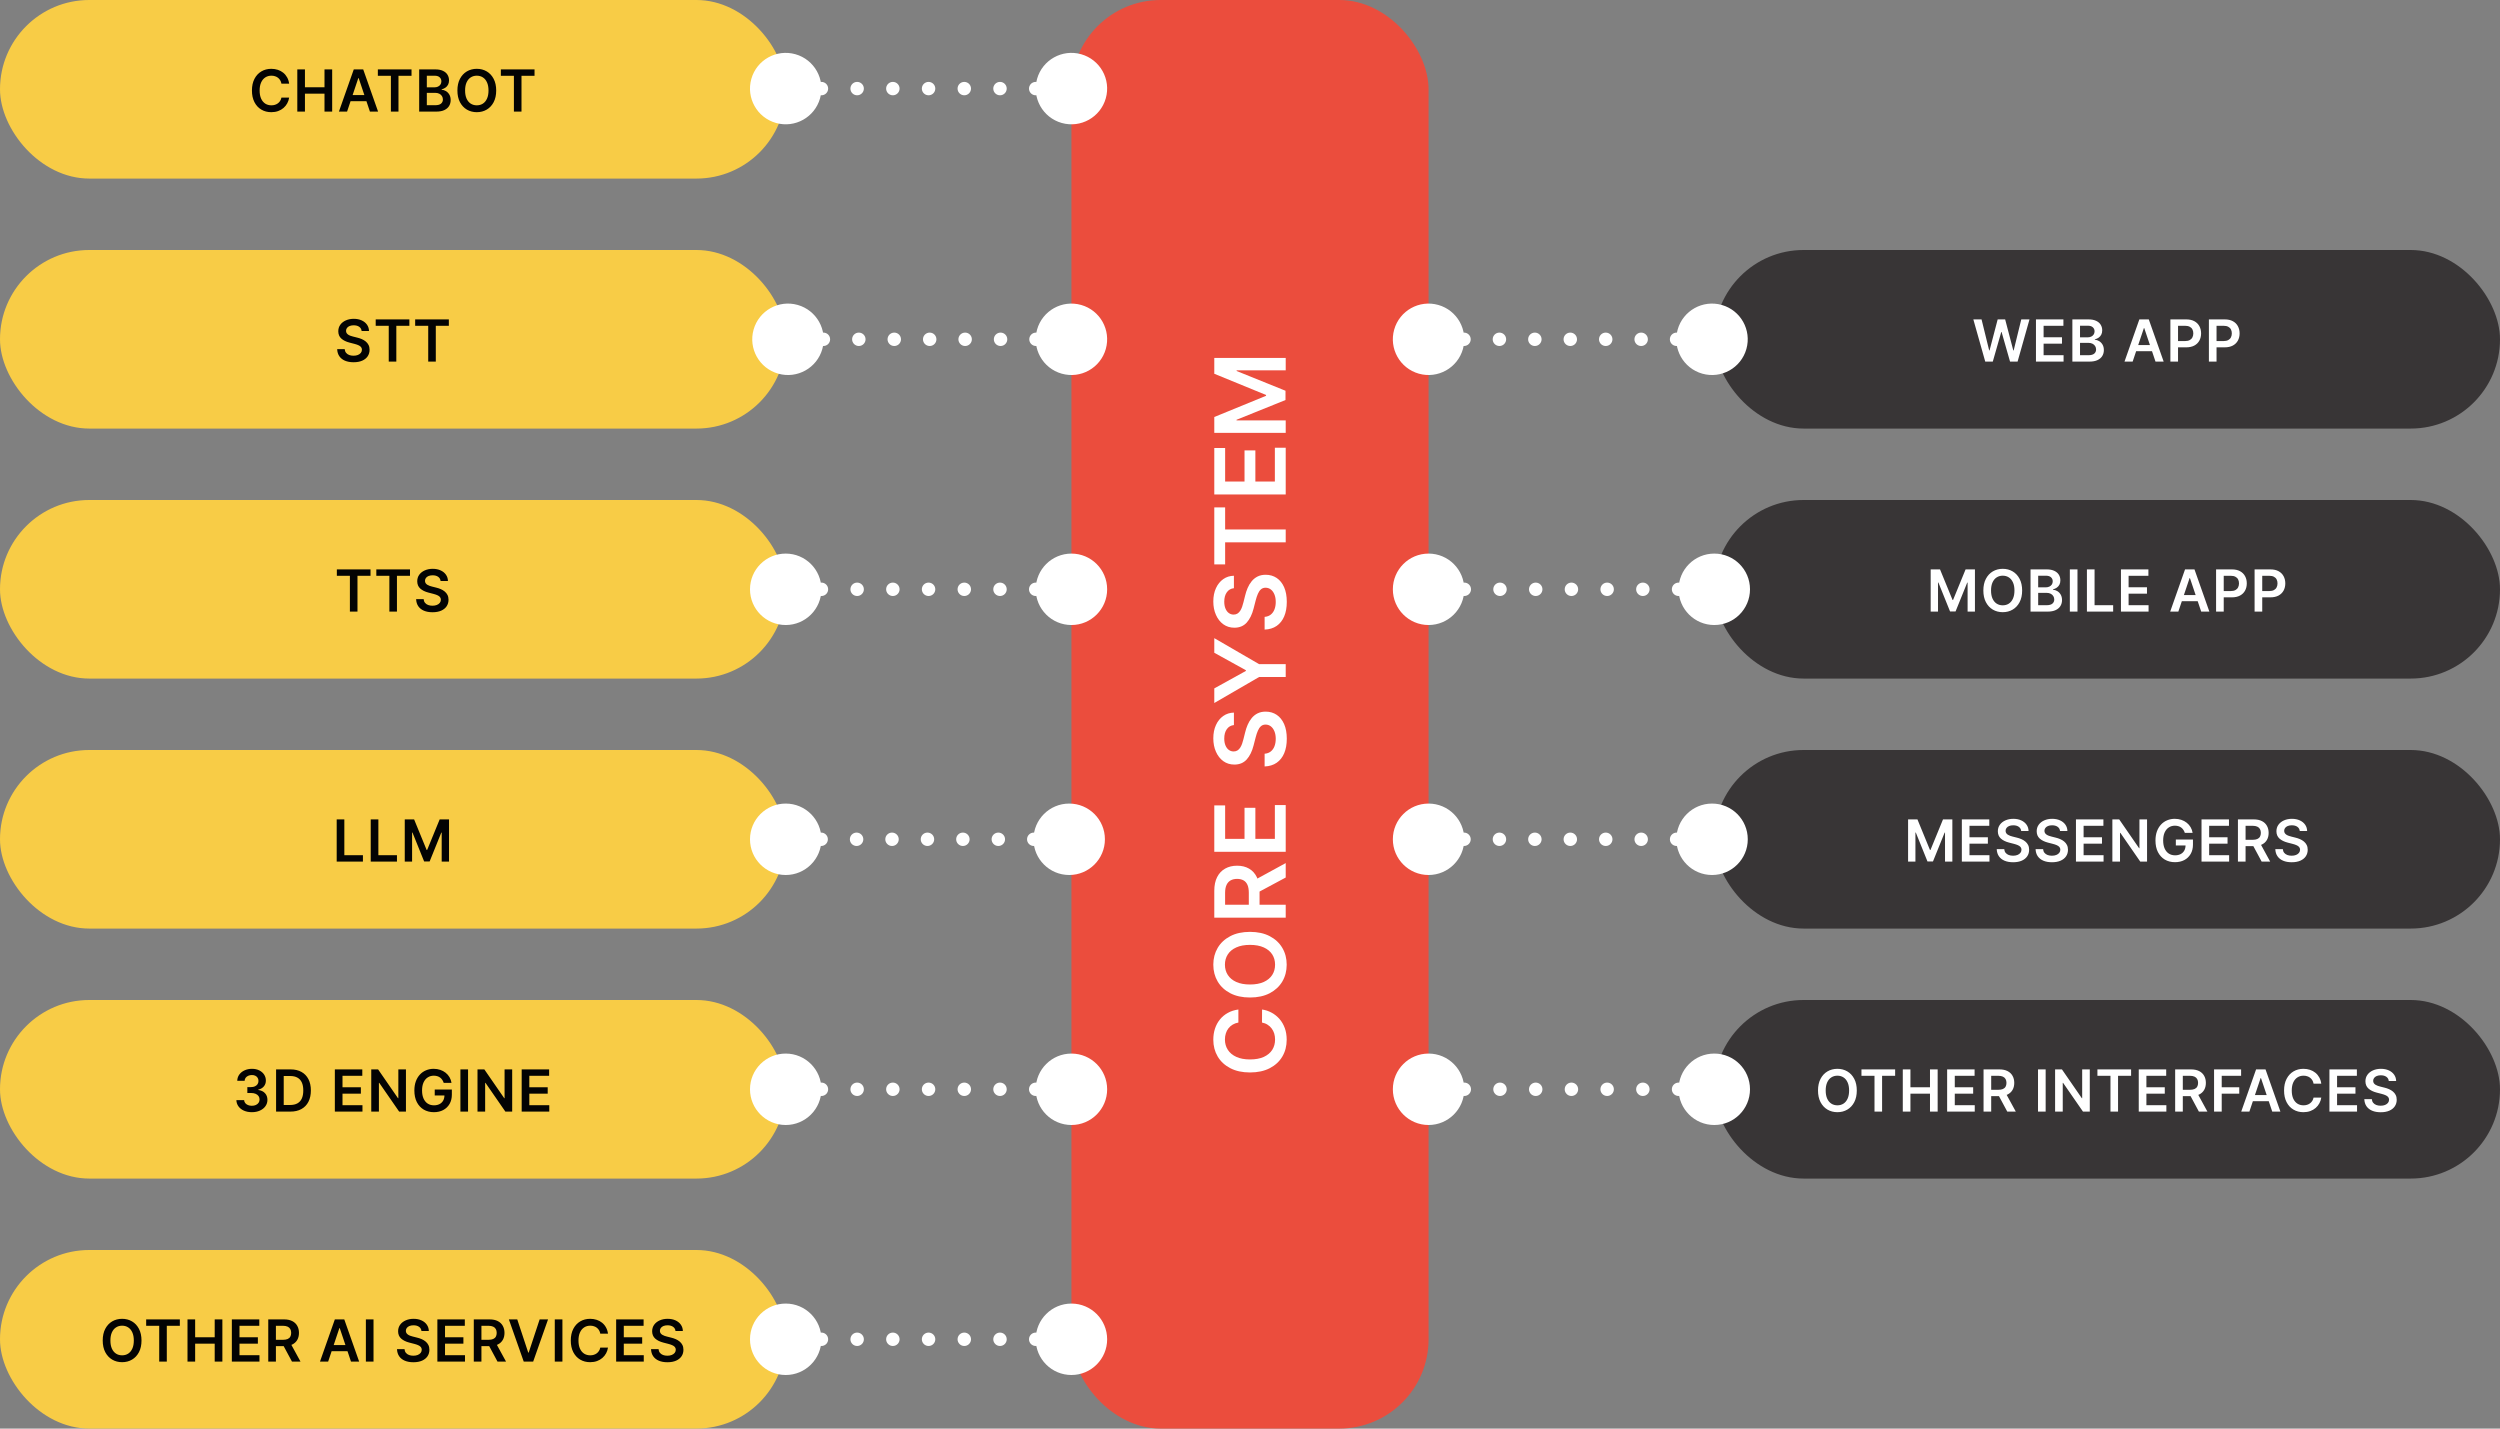
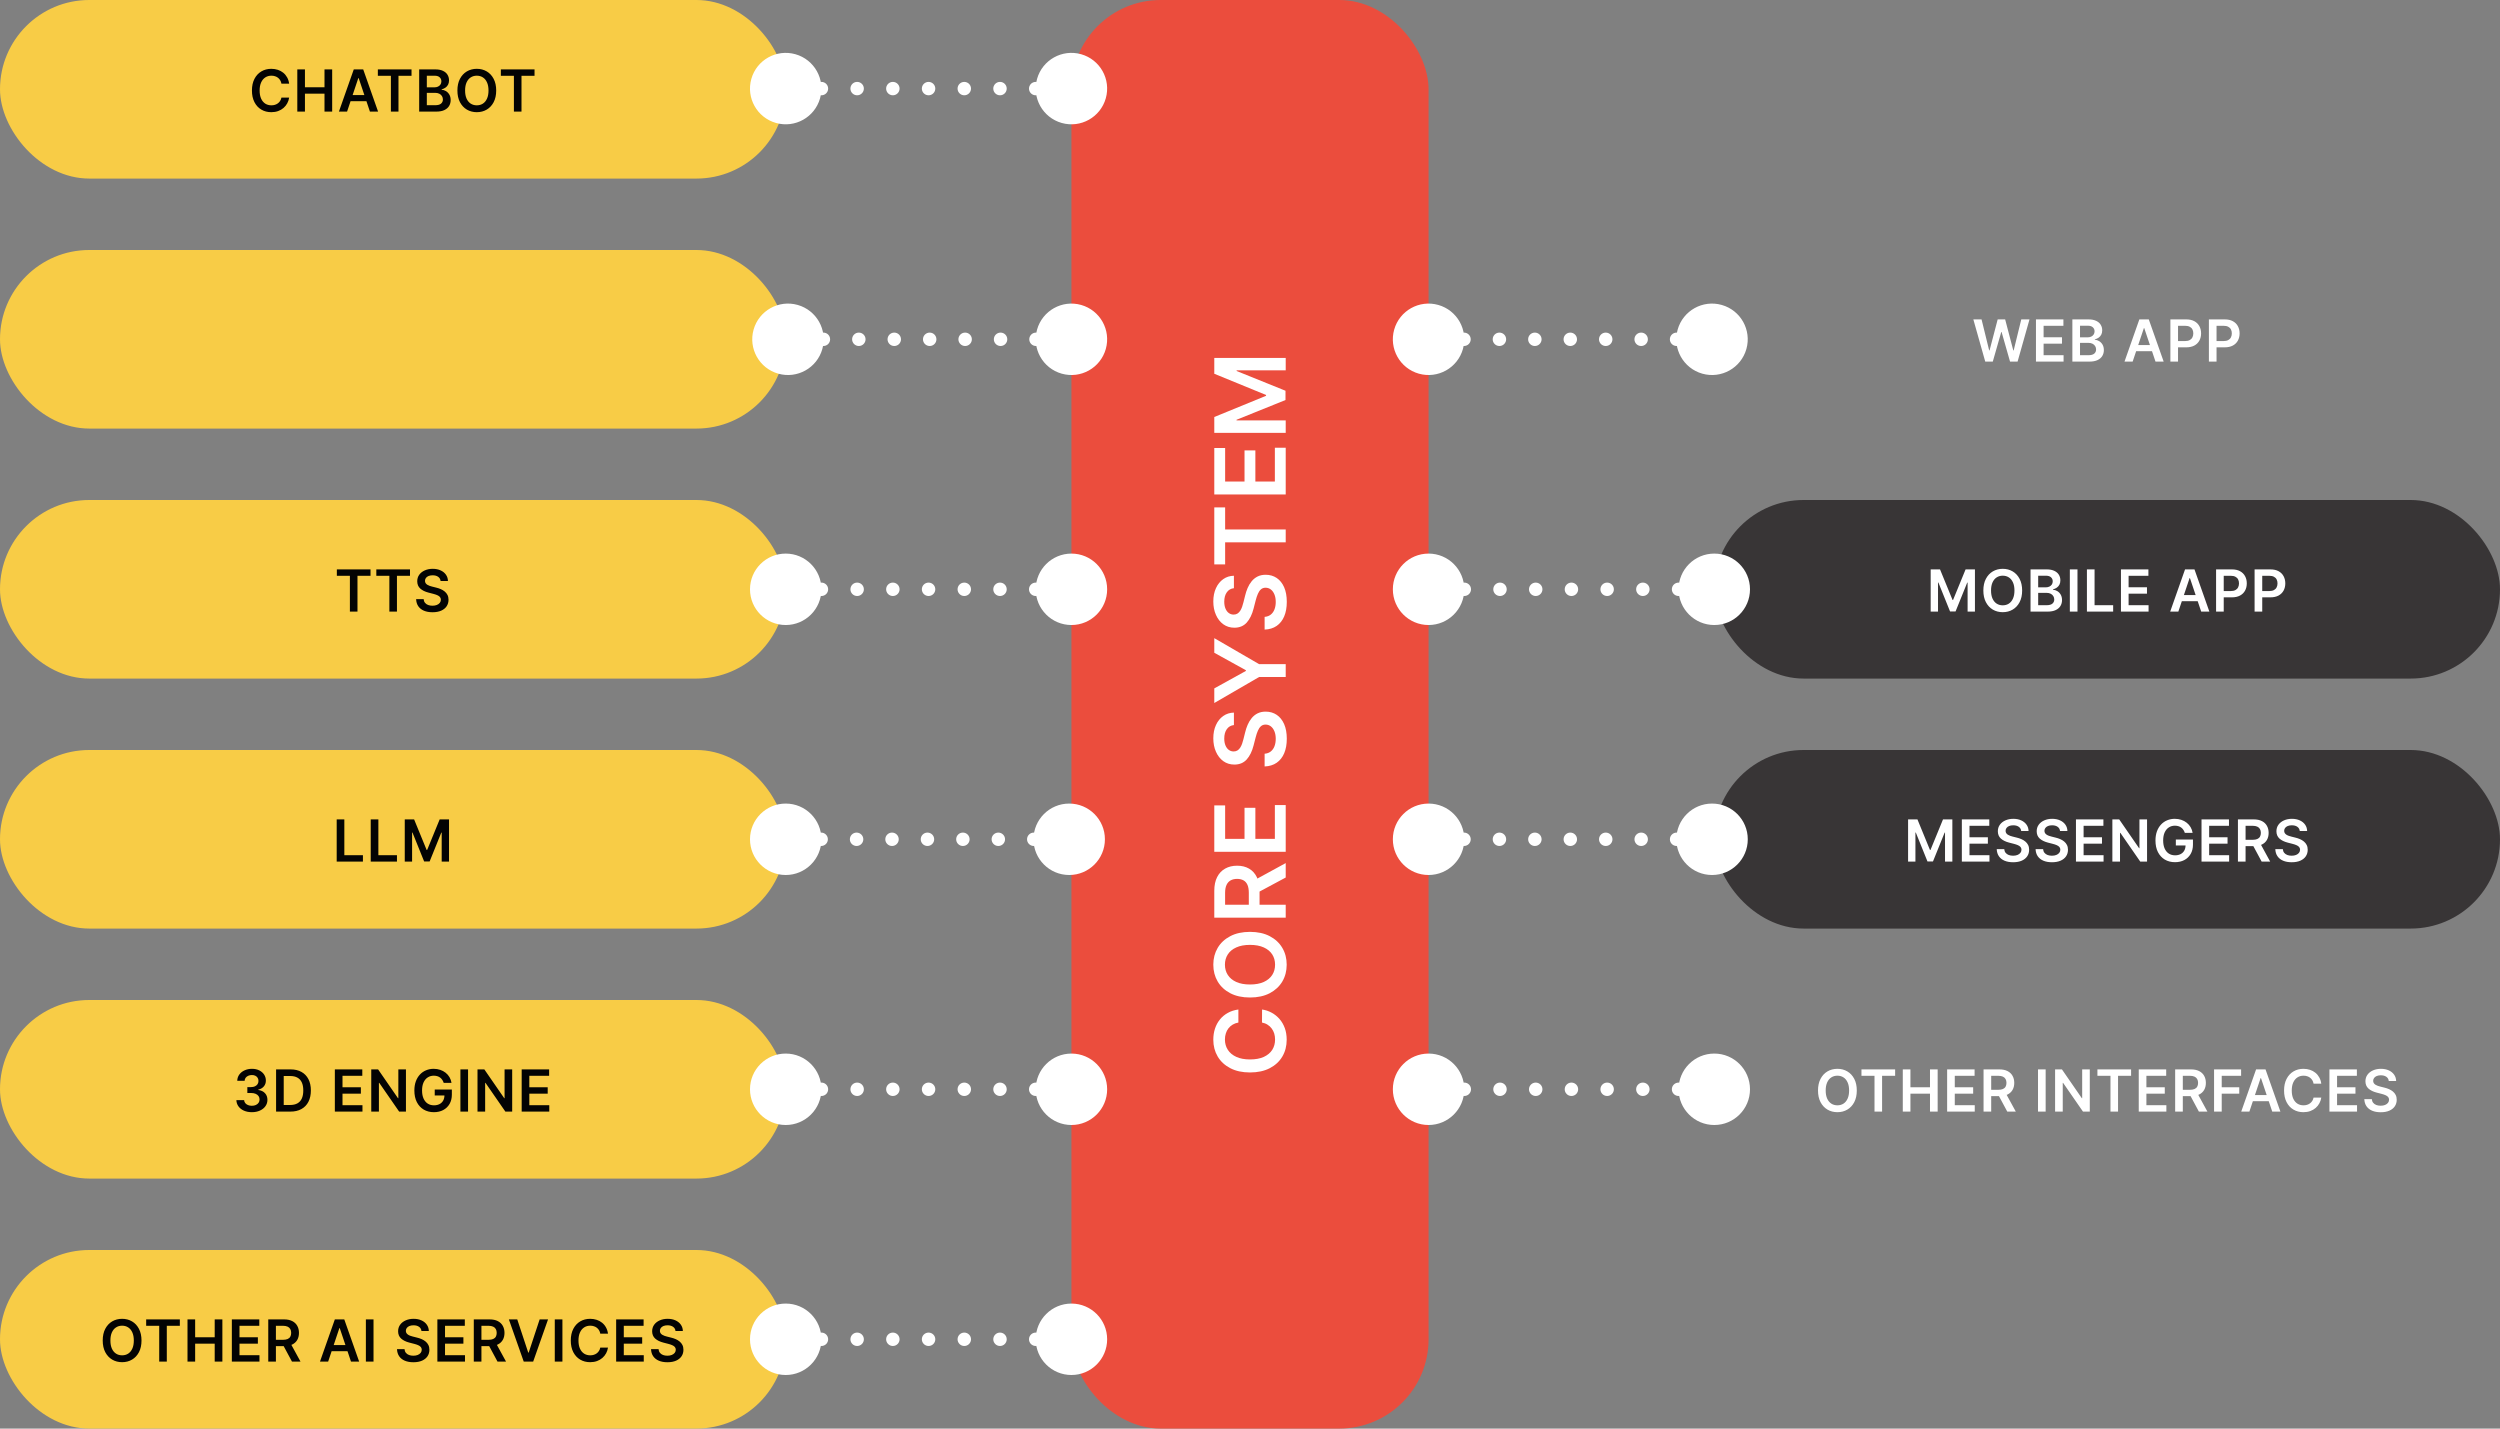
<svg xmlns="http://www.w3.org/2000/svg" width="560" height="320" viewBox="0 0 560 320" fill="none">
  <rect x="0" y="0" width="560" height="320" fill="#808080" stroke="none" />
  <rect width="176" height="40" rx="20" fill="#F8CC46" />
  <rect y="56" width="176" height="40" rx="20" fill="#F8CC46" />
  <rect x="384" y="168" width="176" height="40" rx="20" fill="#383536" />
  <rect x="384" y="112" width="176" height="40" rx="20" fill="#383536" />
-   <rect x="384" y="56" width="176" height="40" rx="20" fill="#383536" />
-   <rect x="384" y="224" width="176" height="40" rx="20" fill="#383536" />
  <rect y="112" width="176" height="40" rx="20" fill="#F8CC46" />
  <rect y="224" width="176" height="40" rx="20" fill="#F8CC46" />
  <rect x="240" width="80" height="320" rx="20" fill="#EB4D3D" />
  <rect y="168" width="176" height="40" rx="20" fill="#F8CC46" />
  <rect y="280" width="176" height="40" rx="20" fill="#F8CC46" />
  <path d="M168.806 73.828C167.604 78.079 170.077 82.5 174.328 83.702C178.58 84.904 183.001 82.432 184.203 78.18C185.405 73.928 182.932 69.507 178.681 68.305C174.429 67.104 170.008 69.576 168.806 73.828ZM232.302 73.828C231.1 78.079 233.572 82.5 237.824 83.702C242.075 84.904 246.496 82.432 247.698 78.18C248.9 73.928 246.428 69.507 242.176 68.306C237.925 67.104 233.504 69.576 232.302 73.828ZM176.51 77.504C177.338 77.504 178.01 76.832 178.01 76.004C178.01 75.175 177.338 74.504 176.51 74.504L176.51 77.504ZM184.437 74.504C183.608 74.504 182.937 75.175 182.937 76.004C182.937 76.832 183.608 77.504 184.437 77.504L184.437 74.504ZM184.446 77.504C185.275 77.504 185.946 76.832 185.946 76.004C185.946 75.175 185.275 74.504 184.446 74.504L184.446 77.504ZM192.374 74.504C191.545 74.504 190.873 75.175 190.873 76.004C190.873 76.832 191.545 77.504 192.373 77.504L192.374 74.504ZM192.383 77.504C193.212 77.504 193.883 76.832 193.883 76.004C193.883 75.175 193.212 74.504 192.383 74.504L192.383 77.504ZM200.31 74.504C199.482 74.504 198.81 75.175 198.81 76.004C198.81 76.832 199.482 77.504 200.31 77.504L200.31 74.504ZM200.32 77.504C201.149 77.504 201.82 76.832 201.82 76.004C201.82 75.175 201.149 74.504 200.32 74.504L200.32 77.504ZM208.247 74.504C207.419 74.504 206.747 75.175 206.747 76.004C206.747 76.832 207.419 77.504 208.247 77.504L208.247 74.504ZM208.257 77.504C209.086 77.504 209.757 76.832 209.757 76.004C209.757 75.175 209.086 74.504 208.257 74.504L208.257 77.504ZM216.184 74.504C215.356 74.504 214.684 75.175 214.684 76.004C214.684 76.832 215.356 77.504 216.184 77.504L216.184 74.504ZM216.194 77.504C217.023 77.504 217.694 76.832 217.694 76.004C217.694 75.175 217.023 74.504 216.194 74.504L216.194 77.504ZM224.121 74.504C223.293 74.504 222.621 75.175 222.621 76.004C222.621 76.832 223.293 77.504 224.121 77.504L224.121 74.504ZM224.131 77.504C224.96 77.504 225.631 76.832 225.631 76.004C225.631 75.175 224.96 74.504 224.131 74.504L224.131 77.504ZM232.058 74.504C231.23 74.504 230.558 75.175 230.558 76.004C230.558 76.832 231.23 77.504 232.058 77.504L232.058 74.504ZM232.068 77.504C232.896 77.504 233.568 76.832 233.568 76.004C233.568 75.175 232.896 74.504 232.068 74.504L232.068 77.504ZM239.995 74.504C239.167 74.504 238.495 75.175 238.495 76.004C238.495 76.832 239.167 77.504 239.995 77.504L239.995 74.504ZM176.505 77.504L176.51 77.504L176.51 74.504L176.505 74.504L176.505 77.504ZM184.437 77.504L184.446 77.504L184.446 74.504L184.437 74.504L184.437 77.504ZM192.373 77.504L192.383 77.504L192.383 74.504L192.374 74.504L192.373 77.504ZM200.31 77.504L200.32 77.504L200.32 74.504L200.31 74.504L200.31 77.504ZM208.247 77.504L208.257 77.504L208.257 74.504L208.247 74.504L208.247 77.504ZM216.184 77.504L216.194 77.504L216.194 74.504L216.184 74.504L216.184 77.504ZM224.121 77.504L224.131 77.504L224.131 74.504L224.121 74.504L224.121 77.504ZM232.058 77.504L232.068 77.504L232.068 74.504L232.058 74.504L232.058 77.504ZM239.995 77.504L240 77.504L240 74.504L239.995 74.504L239.995 77.504Z" fill="white" />
  <path d="M312.298 73.828C311.097 78.079 313.569 82.5 317.821 83.702C322.072 84.904 326.493 82.432 327.695 78.18C328.897 73.928 326.425 69.507 322.173 68.305C317.921 67.104 313.5 69.576 312.298 73.828ZM375.794 73.828C374.592 78.079 377.064 82.5 381.316 83.702C385.568 84.904 389.989 82.432 391.191 78.18C392.392 73.928 389.92 69.507 385.668 68.306C381.417 67.104 376.996 69.576 375.794 73.828ZM320.002 77.504C320.83 77.504 321.502 76.832 321.502 76.004C321.502 75.175 320.83 74.504 320.002 74.504L320.002 77.504ZM327.929 74.504C327.1 74.504 326.429 75.175 326.429 76.004C326.429 76.832 327.1 77.504 327.929 77.504L327.929 74.504ZM327.939 77.504C328.767 77.504 329.439 76.832 329.439 76.004C329.439 75.175 328.767 74.504 327.939 74.504L327.939 77.504ZM335.866 74.504C335.037 74.504 334.366 75.175 334.366 76.004C334.366 76.832 335.037 77.504 335.866 77.504L335.866 74.504ZM335.876 77.504C336.704 77.504 337.376 76.832 337.376 76.004C337.376 75.175 336.704 74.504 335.876 74.504L335.876 77.504ZM343.803 74.504C342.974 74.504 342.303 75.175 342.303 76.004C342.303 76.832 342.974 77.504 343.803 77.504L343.803 74.504ZM343.813 77.504C344.641 77.504 345.313 76.832 345.313 76.004C345.313 75.175 344.641 74.504 343.813 74.504L343.813 77.504ZM351.74 74.504C350.911 74.504 350.24 75.175 350.24 76.004C350.24 76.832 350.911 77.504 351.74 77.504L351.74 74.504ZM351.749 77.504C352.578 77.504 353.249 76.832 353.249 76.004C353.249 75.175 352.578 74.504 351.749 74.504L351.749 77.504ZM359.676 74.504C358.848 74.504 358.176 75.175 358.176 76.004C358.176 76.832 358.848 77.504 359.676 77.504L359.676 74.504ZM359.686 77.504C360.515 77.504 361.186 76.832 361.186 76.004C361.186 75.175 360.515 74.504 359.686 74.504L359.686 77.504ZM367.613 74.504C366.785 74.504 366.113 75.175 366.113 76.004C366.113 76.832 366.785 77.504 367.613 77.504L367.613 74.504ZM367.623 77.504C368.452 77.504 369.123 76.832 369.123 76.004C369.123 75.175 368.452 74.504 367.623 74.504L367.623 77.504ZM375.55 74.504C374.722 74.504 374.05 75.175 374.05 76.004C374.05 76.832 374.722 77.504 375.55 77.504L375.55 74.504ZM375.56 77.504C376.389 77.504 377.06 76.832 377.06 76.004C377.06 75.175 376.389 74.504 375.56 74.504L375.56 77.504ZM383.487 74.504C382.659 74.504 381.987 75.175 381.987 76.004C381.987 76.832 382.659 77.504 383.487 77.504L383.487 74.504ZM319.997 77.504L320.002 77.504L320.002 74.504L319.997 74.504L319.997 77.504ZM327.929 77.504L327.939 77.504L327.939 74.504L327.929 74.504L327.929 77.504ZM335.866 77.504L335.876 77.504L335.876 74.504L335.866 74.504L335.866 77.504ZM343.803 77.504L343.813 77.504L343.813 74.504L343.803 74.504L343.803 77.504ZM351.74 77.504L351.749 77.504L351.749 74.504L351.74 74.504L351.74 77.504ZM359.676 77.504L359.686 77.504L359.686 74.504L359.676 74.504L359.676 77.504ZM367.613 77.504L367.623 77.504L367.623 74.504L367.613 74.504L367.613 77.504ZM375.55 77.504L375.56 77.504L375.56 74.504L375.55 74.504L375.55 77.504ZM383.487 77.504L383.492 77.504L383.492 74.504L383.487 74.504L383.487 77.504Z" fill="white" />
  <path d="M168.3 17.669C167.098 21.921 169.571 26.342 173.822 27.544C178.074 28.745 182.495 26.273 183.697 22.021C184.899 17.77 182.426 13.349 178.175 12.147C173.923 10.945 169.502 13.417 168.3 17.669ZM232.301 17.669C231.1 21.921 233.572 26.342 237.824 27.544C242.075 28.745 246.496 26.273 247.698 22.021C248.9 17.77 246.428 13.349 242.176 12.147C237.924 10.945 233.503 13.417 232.301 17.669ZM176.003 21.345C176.832 21.345 177.503 20.674 177.503 19.845C177.503 19.017 176.832 18.345 176.003 18.345L176.003 21.345ZM183.994 18.345C183.165 18.345 182.494 19.017 182.494 19.845C182.494 20.674 183.165 21.345 183.994 21.345L183.994 18.345ZM184.004 21.345C184.832 21.345 185.504 20.674 185.504 19.845C185.504 19.017 184.832 18.345 184.004 18.345L184.004 21.345ZM191.994 18.345C191.165 18.345 190.494 19.017 190.494 19.845C190.494 20.674 191.165 21.345 191.994 21.345L191.994 18.345ZM192.004 21.345C192.832 21.345 193.504 20.674 193.504 19.845C193.504 19.017 192.832 18.345 192.004 18.345L192.004 21.345ZM199.994 18.345C199.165 18.345 198.494 19.017 198.494 19.845C198.494 20.674 199.165 21.345 199.994 21.345L199.994 18.345ZM200.004 21.345C200.832 21.345 201.504 20.674 201.504 19.845C201.504 19.017 200.832 18.345 200.004 18.345L200.004 21.345ZM207.994 18.345C207.166 18.345 206.494 19.017 206.494 19.845C206.494 20.674 207.166 21.345 207.994 21.345L207.994 18.345ZM208.004 21.345C208.833 21.345 209.504 20.674 209.504 19.845C209.504 19.017 208.833 18.345 208.004 18.345L208.004 21.345ZM215.994 18.345C215.166 18.345 214.494 19.017 214.494 19.845C214.494 20.674 215.166 21.345 215.994 21.345L215.994 18.345ZM216.004 21.345C216.833 21.345 217.504 20.674 217.504 19.845C217.504 19.017 216.833 18.345 216.004 18.345L216.004 21.345ZM223.994 18.345C223.166 18.345 222.494 19.017 222.494 19.845C222.494 20.674 223.166 21.345 223.994 21.345L223.994 18.345ZM224.004 21.345C224.833 21.345 225.504 20.674 225.504 19.845C225.504 19.017 224.833 18.345 224.004 18.345L224.004 21.345ZM231.995 18.345C231.166 18.345 230.495 19.017 230.495 19.845C230.495 20.674 231.166 21.345 231.995 21.345L231.995 18.345ZM232.005 21.345C232.833 21.345 233.505 20.674 233.505 19.845C233.505 19.017 232.833 18.345 232.005 18.345L232.005 21.345ZM239.995 18.345C239.166 18.345 238.495 19.017 238.495 19.845C238.495 20.674 239.166 21.345 239.995 21.345L239.995 18.345ZM175.998 21.345L176.003 21.345L176.003 18.345L175.998 18.345L175.998 21.345ZM183.994 21.345L184.004 21.345L184.004 18.345L183.994 18.345L183.994 21.345ZM191.994 21.345L192.004 21.345L192.004 18.345L191.994 18.345L191.994 21.345ZM199.994 21.345L200.004 21.345L200.004 18.345L199.994 18.345L199.994 21.345ZM207.994 21.345L208.004 21.345L208.004 18.345L207.994 18.345L207.994 21.345ZM215.994 21.345L216.004 21.345L216.004 18.345L215.994 18.345L215.994 21.345ZM223.994 21.345L224.004 21.345L224.004 18.345L223.994 18.345L223.994 21.345ZM231.995 21.345L232.005 21.345L232.005 18.345L231.995 18.345L231.995 21.345ZM239.995 21.345L240 21.345L240 18.345L239.995 18.345L239.995 21.345Z" fill="white" />
  <path d="M168 244C168 248.418 171.582 252 176 252C180.418 252 184 248.418 184 244C184 239.582 180.418 236 176 236C171.582 236 168 239.582 168 244ZM232 244C232 248.418 235.582 252 240 252C244.418 252 248 248.418 248 244C248 239.582 244.418 236 240 236C235.582 236 232 239.582 232 244ZM176.005 245.5C176.833 245.5 177.505 244.828 177.505 244C177.505 243.172 176.833 242.5 176.005 242.5L176.005 245.5ZM183.995 242.5C183.167 242.5 182.495 243.172 182.495 244C182.495 244.828 183.167 245.5 183.995 245.5L183.995 242.5ZM184.005 245.5C184.833 245.5 185.505 244.828 185.505 244C185.505 243.172 184.833 242.5 184.005 242.5L184.005 245.5ZM191.995 242.5C191.167 242.5 190.495 243.172 190.495 244C190.495 244.828 191.167 245.5 191.995 245.5L191.995 242.5ZM192.005 245.5C192.833 245.5 193.505 244.828 193.505 244C193.505 243.172 192.833 242.5 192.005 242.5L192.005 245.5ZM199.995 242.5C199.167 242.5 198.495 243.172 198.495 244C198.495 244.828 199.167 245.5 199.995 245.5L199.995 242.5ZM200.005 245.5C200.833 245.5 201.505 244.828 201.505 244C201.505 243.172 200.833 242.5 200.005 242.5L200.005 245.5ZM207.995 242.5C207.167 242.5 206.495 243.172 206.495 244C206.495 244.828 207.167 245.5 207.995 245.5L207.995 242.5ZM208.005 245.5C208.833 245.5 209.505 244.828 209.505 244C209.505 243.172 208.833 242.5 208.005 242.5L208.005 245.5ZM215.995 242.5C215.167 242.5 214.495 243.172 214.495 244C214.495 244.828 215.167 245.5 215.995 245.5L215.995 242.5ZM216.005 245.5C216.833 245.5 217.505 244.828 217.505 244C217.505 243.172 216.833 242.5 216.005 242.5L216.005 245.5ZM223.995 242.5C223.167 242.5 222.495 243.172 222.495 244C222.495 244.828 223.167 245.5 223.995 245.5L223.995 242.5ZM224.005 245.5C224.833 245.5 225.505 244.828 225.505 244C225.505 243.172 224.833 242.5 224.005 242.5L224.005 245.5ZM231.995 242.5C231.167 242.5 230.495 243.172 230.495 244C230.495 244.828 231.167 245.5 231.995 245.5L231.995 242.5ZM232.005 245.5C232.833 245.5 233.505 244.828 233.505 244C233.505 243.172 232.833 242.5 232.005 242.5L232.005 245.5ZM239.995 242.5C239.167 242.5 238.495 243.172 238.495 244C238.495 244.828 239.167 245.5 239.995 245.5L239.995 242.5ZM176 245.5L176.005 245.5L176.005 242.5L176 242.5L176 245.5ZM183.995 245.5L184.005 245.5L184.005 242.5L183.995 242.5L183.995 245.5ZM191.995 245.5L192.005 245.5L192.005 242.5L191.995 242.5L191.995 245.5ZM199.995 245.5L200.005 245.5L200.005 242.5L199.995 242.5L199.995 245.5ZM207.995 245.5L208.005 245.5L208.005 242.5L207.995 242.5L207.995 245.5ZM215.995 245.5L216.005 245.5L216.005 242.5L215.995 242.5L215.995 245.5ZM223.995 245.5L224.005 245.5L224.005 242.5L223.995 242.5L223.995 245.5ZM231.995 245.5L232.005 245.5L232.005 242.5L231.995 242.5L231.995 245.5ZM239.995 245.5L240 245.5L240 242.5L239.995 242.5L239.995 245.5Z" fill="white" />
  <path d="M312 244C312 248.418 315.582 252 320 252C324.418 252 328 248.418 328 244C328 239.582 324.418 236 320 236C315.582 236 312 239.582 312 244ZM376 244C376 248.418 379.582 252 384 252C388.418 252 392 248.418 392 244C392 239.582 388.418 236 384 236C379.582 236 376 239.582 376 244ZM320.005 245.5C320.833 245.5 321.505 244.828 321.505 244C321.505 243.172 320.833 242.5 320.005 242.5L320.005 245.5ZM327.995 242.5C327.167 242.5 326.495 243.172 326.495 244C326.495 244.828 327.167 245.5 327.995 245.5L327.995 242.5ZM328.005 245.5C328.833 245.5 329.505 244.828 329.505 244C329.505 243.172 328.833 242.5 328.005 242.5L328.005 245.5ZM335.995 242.5C335.167 242.5 334.495 243.172 334.495 244C334.495 244.828 335.167 245.5 335.995 245.5L335.995 242.5ZM336.005 245.5C336.833 245.5 337.505 244.828 337.505 244C337.505 243.172 336.833 242.5 336.005 242.5L336.005 245.5ZM343.995 242.5C343.167 242.5 342.495 243.172 342.495 244C342.495 244.828 343.167 245.5 343.995 245.5L343.995 242.5ZM344.005 245.5C344.833 245.5 345.505 244.828 345.505 244C345.505 243.172 344.833 242.5 344.005 242.5L344.005 245.5ZM351.995 242.5C351.167 242.5 350.495 243.172 350.495 244C350.495 244.828 351.167 245.5 351.995 245.5L351.995 242.5ZM352.005 245.5C352.833 245.5 353.505 244.828 353.505 244C353.505 243.172 352.833 242.5 352.005 242.5L352.005 245.5ZM359.995 242.5C359.167 242.5 358.495 243.172 358.495 244C358.495 244.828 359.167 245.5 359.995 245.5L359.995 242.5ZM360.005 245.5C360.833 245.5 361.505 244.828 361.505 244C361.505 243.172 360.833 242.5 360.005 242.5L360.005 245.5ZM367.995 242.5C367.167 242.5 366.495 243.172 366.495 244C366.495 244.828 367.167 245.5 367.995 245.5L367.995 242.5ZM368.005 245.5C368.833 245.5 369.505 244.828 369.505 244C369.505 243.172 368.833 242.5 368.005 242.5L368.005 245.5ZM375.995 242.5C375.167 242.5 374.495 243.172 374.495 244C374.495 244.828 375.167 245.5 375.995 245.5L375.995 242.5ZM376.005 245.5C376.833 245.5 377.505 244.828 377.505 244C377.505 243.172 376.833 242.5 376.005 242.5L376.005 245.5ZM383.995 242.5C383.167 242.5 382.495 243.172 382.495 244C382.495 244.828 383.167 245.5 383.995 245.5L383.995 242.5ZM320 245.5L320.005 245.5L320.005 242.5L320 242.5L320 245.5ZM327.995 245.5L328.005 245.5L328.005 242.5L327.995 242.5L327.995 245.5ZM335.995 245.5L336.005 245.5L336.005 242.5L335.995 242.5L335.995 245.5ZM343.995 245.5L344.005 245.5L344.005 242.5L343.995 242.5L343.995 245.5ZM351.995 245.5L352.005 245.5L352.005 242.5L351.995 242.5L351.995 245.5ZM359.995 245.5L360.005 245.5L360.005 242.5L359.995 242.5L359.995 245.5ZM367.995 245.5L368.005 245.5L368.005 242.5L367.995 242.5L367.995 245.5ZM375.995 245.5L376.005 245.5L376.005 242.5L375.995 242.5L375.995 245.5ZM383.995 245.5L384 245.5L384 242.5L383.995 242.5L383.995 245.5Z" fill="white" />
  <path d="M168 132.004C168 136.422 171.582 140.004 176 140.004C180.418 140.004 184 136.422 184 132.004C184 127.586 180.418 124.004 176 124.004C171.582 124.004 168 127.586 168 132.004ZM232 132.004C232 136.422 235.582 140.004 240 140.004C244.418 140.004 248 136.422 248 132.004C248 127.586 244.418 124.004 240 124.004C235.582 124.004 232 127.586 232 132.004ZM176.005 133.504C176.833 133.504 177.505 132.832 177.505 132.004C177.505 131.175 176.833 130.504 176.005 130.504L176.005 133.504ZM183.995 130.504C183.167 130.504 182.495 131.175 182.495 132.004C182.495 132.832 183.167 133.504 183.995 133.504L183.995 130.504ZM184.005 133.504C184.833 133.504 185.505 132.832 185.505 132.004C185.505 131.175 184.833 130.504 184.005 130.504L184.005 133.504ZM191.995 130.504C191.167 130.504 190.495 131.175 190.495 132.004C190.495 132.832 191.167 133.504 191.995 133.504L191.995 130.504ZM192.005 133.504C192.833 133.504 193.505 132.832 193.505 132.004C193.505 131.175 192.833 130.504 192.005 130.504L192.005 133.504ZM199.995 130.504C199.167 130.504 198.495 131.175 198.495 132.004C198.495 132.832 199.167 133.504 199.995 133.504L199.995 130.504ZM200.005 133.504C200.833 133.504 201.505 132.832 201.505 132.004C201.505 131.175 200.833 130.504 200.005 130.504L200.005 133.504ZM207.995 130.504C207.167 130.504 206.495 131.175 206.495 132.004C206.495 132.832 207.167 133.504 207.995 133.504L207.995 130.504ZM208.005 133.504C208.833 133.504 209.505 132.832 209.505 132.004C209.505 131.175 208.833 130.504 208.005 130.504L208.005 133.504ZM215.995 130.504C215.167 130.504 214.495 131.175 214.495 132.004C214.495 132.832 215.167 133.504 215.995 133.504L215.995 130.504ZM216.005 133.504C216.833 133.504 217.505 132.832 217.505 132.004C217.505 131.175 216.833 130.504 216.005 130.504L216.005 133.504ZM223.995 130.504C223.167 130.504 222.495 131.175 222.495 132.004C222.495 132.832 223.167 133.504 223.995 133.504L223.995 130.504ZM224.005 133.504C224.833 133.504 225.505 132.832 225.505 132.004C225.505 131.175 224.833 130.504 224.005 130.504L224.005 133.504ZM231.995 130.504C231.167 130.504 230.495 131.175 230.495 132.004C230.495 132.832 231.167 133.504 231.995 133.504L231.995 130.504ZM232.005 133.504C232.833 133.504 233.505 132.832 233.505 132.004C233.505 131.176 232.833 130.504 232.005 130.504L232.005 133.504ZM239.995 130.504C239.167 130.504 238.495 131.176 238.495 132.004C238.495 132.832 239.167 133.504 239.995 133.504L239.995 130.504ZM176 133.504L176.005 133.504L176.005 130.504L176 130.504L176 133.504ZM183.995 133.504L184.005 133.504L184.005 130.504L183.995 130.504L183.995 133.504ZM191.995 133.504L192.005 133.504L192.005 130.504L191.995 130.504L191.995 133.504ZM199.995 133.504L200.005 133.504L200.005 130.504L199.995 130.504L199.995 133.504ZM207.995 133.504L208.005 133.504L208.005 130.504L207.995 130.504L207.995 133.504ZM215.995 133.504L216.005 133.504L216.005 130.504L215.995 130.504L215.995 133.504ZM223.995 133.504L224.005 133.504L224.005 130.504L223.995 130.504L223.995 133.504ZM231.995 133.504L232.005 133.504L232.005 130.504L231.995 130.504L231.995 133.504ZM239.995 133.504L240 133.504L240 130.504L239.995 130.504L239.995 133.504Z" fill="white" />
  <path d="M312 132.004C312 136.422 315.582 140.004 320 140.004C324.418 140.004 328 136.422 328 132.004C328 127.586 324.418 124.004 320 124.004C315.582 124.004 312 127.586 312 132.004ZM376 132.004C376 136.422 379.582 140.004 384 140.004C388.418 140.004 392 136.422 392 132.004C392 127.586 388.418 124.004 384 124.004C379.582 124.004 376 127.586 376 132.004ZM320.005 133.504C320.833 133.504 321.505 132.832 321.505 132.004C321.505 131.175 320.833 130.504 320.005 130.504L320.005 133.504ZM327.995 130.504C327.167 130.504 326.495 131.175 326.495 132.004C326.495 132.832 327.167 133.504 327.995 133.504L327.995 130.504ZM328.005 133.504C328.833 133.504 329.505 132.832 329.505 132.004C329.505 131.175 328.833 130.504 328.005 130.504L328.005 133.504ZM335.995 130.504C335.167 130.504 334.495 131.175 334.495 132.004C334.495 132.832 335.167 133.504 335.995 133.504L335.995 130.504ZM336.005 133.504C336.833 133.504 337.505 132.832 337.505 132.004C337.505 131.175 336.833 130.504 336.005 130.504L336.005 133.504ZM343.995 130.504C343.167 130.504 342.495 131.175 342.495 132.004C342.495 132.832 343.167 133.504 343.995 133.504L343.995 130.504ZM344.005 133.504C344.833 133.504 345.505 132.832 345.505 132.004C345.505 131.175 344.833 130.504 344.005 130.504L344.005 133.504ZM351.995 130.504C351.167 130.504 350.495 131.175 350.495 132.004C350.495 132.832 351.167 133.504 351.995 133.504L351.995 130.504ZM352.005 133.504C352.833 133.504 353.505 132.832 353.505 132.004C353.505 131.175 352.833 130.504 352.005 130.504L352.005 133.504ZM359.995 130.504C359.167 130.504 358.495 131.175 358.495 132.004C358.495 132.832 359.167 133.504 359.995 133.504L359.995 130.504ZM360.005 133.504C360.833 133.504 361.505 132.832 361.505 132.004C361.505 131.175 360.833 130.504 360.005 130.504L360.005 133.504ZM367.995 130.504C367.167 130.504 366.495 131.175 366.495 132.004C366.495 132.832 367.167 133.504 367.995 133.504L367.995 130.504ZM368.005 133.504C368.833 133.504 369.505 132.832 369.505 132.004C369.505 131.175 368.833 130.504 368.005 130.504L368.005 133.504ZM375.995 130.504C375.167 130.504 374.495 131.175 374.495 132.004C374.495 132.832 375.167 133.504 375.995 133.504L375.995 130.504ZM376.005 133.504C376.833 133.504 377.505 132.832 377.505 132.004C377.505 131.176 376.833 130.504 376.005 130.504L376.005 133.504ZM383.995 130.504C383.167 130.504 382.495 131.176 382.495 132.004C382.495 132.832 383.167 133.504 383.995 133.504L383.995 130.504ZM320 133.504L320.005 133.504L320.005 130.504L320 130.504L320 133.504ZM327.995 133.504L328.005 133.504L328.005 130.504L327.995 130.504L327.995 133.504ZM335.995 133.504L336.005 133.504L336.005 130.504L335.995 130.504L335.995 133.504ZM343.995 133.504L344.005 133.504L344.005 130.504L343.995 130.504L343.995 133.504ZM351.995 133.504L352.005 133.504L352.005 130.504L351.995 130.504L351.995 133.504ZM359.995 133.504L360.005 133.504L360.005 130.504L359.995 130.504L359.995 133.504ZM367.995 133.504L368.005 133.504L368.005 130.504L367.995 130.504L367.995 133.504ZM375.995 133.504L376.005 133.504L376.005 130.504L375.995 130.504L375.995 133.504ZM383.995 133.504L384 133.504L384 130.504L383.995 130.504L383.995 133.504Z" fill="white" />
  <path d="M168 188C168 192.418 171.582 196 176 196C180.418 196 184 192.418 184 188C184 183.582 180.418 180 176 180C171.582 180 168 183.582 168 188ZM231.5 188C231.5 192.418 235.082 196 239.5 196C243.918 196 247.5 192.418 247.5 188C247.5 183.582 243.918 180 239.5 180C235.082 180 231.5 183.582 231.5 188ZM176.005 189.5C176.833 189.5 177.505 188.828 177.505 188C177.505 187.172 176.833 186.5 176.005 186.5L176.005 189.5ZM183.933 186.5C183.104 186.5 182.433 187.172 182.433 188C182.433 188.828 183.104 189.5 183.933 189.5L183.933 186.5ZM183.942 189.5C184.771 189.5 185.442 188.828 185.442 188C185.442 187.172 184.771 186.5 183.942 186.5L183.942 189.5ZM191.87 186.5C191.042 186.5 190.37 187.172 190.37 188C190.37 188.828 191.042 189.5 191.87 189.5L191.87 186.5ZM191.88 189.5C192.708 189.5 193.38 188.828 193.38 188C193.38 187.172 192.708 186.5 191.88 186.5L191.88 189.5ZM199.808 186.5C198.979 186.5 198.308 187.172 198.308 188C198.308 188.828 198.979 189.5 199.808 189.5L199.808 186.5ZM199.817 189.5C200.646 189.5 201.317 188.828 201.317 188C201.317 187.172 200.646 186.5 199.817 186.5L199.817 189.5ZM207.745 186.5C206.917 186.5 206.245 187.172 206.245 188C206.245 188.828 206.917 189.5 207.745 189.5L207.745 186.5ZM207.755 189.5C208.583 189.5 209.255 188.828 209.255 188C209.255 187.172 208.583 186.5 207.755 186.5L207.755 189.5ZM215.683 186.5C214.854 186.5 214.183 187.172 214.183 188C214.183 188.828 214.854 189.5 215.683 189.5L215.683 186.5ZM215.692 189.5C216.521 189.5 217.192 188.828 217.192 188C217.192 187.172 216.521 186.5 215.692 186.5L215.692 189.5ZM223.62 186.5C222.792 186.5 222.12 187.172 222.12 188C222.12 188.828 222.792 189.5 223.62 189.5L223.62 186.5ZM223.63 189.5C224.458 189.5 225.13 188.828 225.13 188C225.13 187.172 224.458 186.5 223.63 186.5L223.63 189.5ZM231.558 186.5C230.729 186.5 230.058 187.172 230.058 188C230.058 188.828 230.729 189.5 231.558 189.5L231.558 186.5ZM231.567 189.5C232.396 189.5 233.067 188.828 233.067 188C233.067 187.172 232.396 186.5 231.567 186.5L231.567 189.5ZM239.495 186.5C238.667 186.5 237.995 187.172 237.995 188C237.995 188.828 238.667 189.5 239.495 189.5L239.495 186.5ZM176 189.5L176.005 189.5L176.005 186.5L176 186.5L176 189.5ZM183.933 189.5L183.942 189.5L183.942 186.5L183.933 186.5L183.933 189.5ZM191.87 189.5L191.88 189.5L191.88 186.5L191.87 186.5L191.87 189.5ZM199.808 189.5L199.817 189.5L199.817 186.5L199.808 186.5L199.808 189.5ZM207.745 189.5L207.755 189.5L207.755 186.5L207.745 186.5L207.745 189.5ZM215.683 189.5L215.692 189.5L215.692 186.5L215.683 186.5L215.683 189.5ZM223.62 189.5L223.63 189.5L223.63 186.5L223.62 186.5L223.62 189.5ZM231.558 189.5L231.567 189.5L231.567 186.5L231.558 186.5L231.558 189.5ZM239.495 189.5L239.5 189.5L239.5 186.5L239.495 186.5L239.495 189.5Z" fill="white" />
  <path d="M312 188C312 192.418 315.582 196 320 196C324.418 196 328 192.418 328 188C328 183.582 324.418 180 320 180C315.582 180 312 183.582 312 188ZM375.5 188C375.5 192.418 379.082 196 383.5 196C387.918 196 391.5 192.418 391.5 188C391.5 183.582 387.918 180 383.5 180C379.082 180 375.5 183.582 375.5 188ZM320.005 189.5C320.833 189.5 321.505 188.828 321.505 188C321.505 187.172 320.833 186.5 320.005 186.5L320.005 189.5ZM327.933 186.5C327.104 186.5 326.433 187.172 326.433 188C326.433 188.828 327.104 189.5 327.933 189.5L327.933 186.5ZM327.942 189.5C328.771 189.5 329.442 188.828 329.442 188C329.442 187.172 328.771 186.5 327.942 186.5L327.942 189.5ZM335.87 186.5C335.042 186.5 334.37 187.172 334.37 188C334.37 188.828 335.042 189.5 335.87 189.5L335.87 186.5ZM335.88 189.5C336.708 189.5 337.38 188.828 337.38 188C337.38 187.172 336.708 186.5 335.88 186.5L335.88 189.5ZM343.808 186.5C342.979 186.5 342.308 187.172 342.308 188C342.308 188.828 342.979 189.5 343.808 189.5L343.808 186.5ZM343.817 189.5C344.646 189.5 345.317 188.828 345.317 188C345.317 187.172 344.646 186.5 343.817 186.5L343.817 189.5ZM351.745 186.5C350.917 186.5 350.245 187.172 350.245 188C350.245 188.828 350.917 189.5 351.745 189.5L351.745 186.5ZM351.755 189.5C352.583 189.5 353.255 188.828 353.255 188C353.255 187.172 352.583 186.5 351.755 186.5L351.755 189.5ZM359.683 186.5C358.854 186.5 358.183 187.172 358.183 188C358.183 188.828 358.854 189.5 359.683 189.5L359.683 186.5ZM359.692 189.5C360.521 189.5 361.192 188.828 361.192 188C361.192 187.172 360.521 186.5 359.692 186.5L359.692 189.5ZM367.62 186.5C366.792 186.5 366.12 187.172 366.12 188C366.12 188.828 366.792 189.5 367.62 189.5L367.62 186.5ZM367.63 189.5C368.458 189.5 369.13 188.828 369.13 188C369.13 187.172 368.458 186.5 367.63 186.5L367.63 189.5ZM375.558 186.5C374.729 186.5 374.058 187.172 374.058 188C374.058 188.828 374.729 189.5 375.558 189.5L375.558 186.5ZM375.567 189.5C376.396 189.5 377.067 188.828 377.067 188C377.067 187.172 376.396 186.5 375.567 186.5L375.567 189.5ZM383.495 186.5C382.667 186.5 381.995 187.172 381.995 188C381.995 188.828 382.667 189.5 383.495 189.5L383.495 186.5ZM320 189.5L320.005 189.5L320.005 186.5L320 186.5L320 189.5ZM327.933 189.5L327.942 189.5L327.942 186.5L327.933 186.5L327.933 189.5ZM335.87 189.5L335.88 189.5L335.88 186.5L335.87 186.5L335.87 189.5ZM343.808 189.5L343.817 189.5L343.817 186.5L343.808 186.5L343.808 189.5ZM351.745 189.5L351.755 189.5L351.755 186.5L351.745 186.5L351.745 189.5ZM359.683 189.5L359.692 189.5L359.692 186.5L359.683 186.5L359.683 189.5ZM367.62 189.5L367.63 189.5L367.63 186.5L367.62 186.5L367.62 189.5ZM375.558 189.5L375.567 189.5L375.567 186.5L375.558 186.5L375.558 189.5ZM383.495 189.5L383.5 189.5L383.5 186.5L383.495 186.5L383.495 189.5Z" fill="white" />
  <path d="M168 300C168 304.418 171.582 308 176 308C180.418 308 184 304.418 184 300C184 295.582 180.418 292 176 292C171.582 292 168 295.582 168 300ZM232 300C232 304.418 235.582 308 240 308C244.418 308 248 304.418 248 300C248 295.582 244.418 292 240 292C235.582 292 232 295.582 232 300ZM176.005 301.5C176.833 301.5 177.505 300.828 177.505 300C177.505 299.172 176.833 298.5 176.005 298.5L176.005 301.5ZM183.995 298.5C183.167 298.5 182.495 299.172 182.495 300C182.495 300.828 183.167 301.5 183.995 301.5L183.995 298.5ZM184.005 301.5C184.833 301.5 185.505 300.828 185.505 300C185.505 299.172 184.833 298.5 184.005 298.5L184.005 301.5ZM191.995 298.5C191.167 298.5 190.495 299.172 190.495 300C190.495 300.828 191.167 301.5 191.995 301.5L191.995 298.5ZM192.005 301.5C192.833 301.5 193.505 300.828 193.505 300C193.505 299.172 192.833 298.5 192.005 298.5L192.005 301.5ZM199.995 298.5C199.167 298.5 198.495 299.172 198.495 300C198.495 300.828 199.167 301.5 199.995 301.5L199.995 298.5ZM200.005 301.5C200.833 301.5 201.505 300.828 201.505 300C201.505 299.172 200.833 298.5 200.005 298.5L200.005 301.5ZM207.995 298.5C207.167 298.5 206.495 299.172 206.495 300C206.495 300.828 207.167 301.5 207.995 301.5L207.995 298.5ZM208.005 301.5C208.833 301.5 209.505 300.828 209.505 300C209.505 299.172 208.833 298.5 208.005 298.5L208.005 301.5ZM215.995 298.5C215.167 298.5 214.495 299.172 214.495 300C214.495 300.828 215.167 301.5 215.995 301.5L215.995 298.5ZM216.005 301.5C216.833 301.5 217.505 300.828 217.505 300C217.505 299.172 216.833 298.5 216.005 298.5L216.005 301.5ZM223.995 298.5C223.167 298.5 222.495 299.172 222.495 300C222.495 300.828 223.167 301.5 223.995 301.5L223.995 298.5ZM224.005 301.5C224.833 301.5 225.505 300.828 225.505 300C225.505 299.172 224.833 298.5 224.005 298.5L224.005 301.5ZM231.995 298.5C231.167 298.5 230.495 299.172 230.495 300C230.495 300.828 231.167 301.5 231.995 301.5L231.995 298.5ZM232.005 301.5C232.833 301.5 233.505 300.828 233.505 300C233.505 299.172 232.833 298.5 232.005 298.5L232.005 301.5ZM239.995 298.5C239.167 298.5 238.495 299.172 238.495 300C238.495 300.828 239.167 301.5 239.995 301.5L239.995 298.5ZM176 301.5L176.005 301.5L176.005 298.5L176 298.5L176 301.5ZM183.995 301.5L184.005 301.5L184.005 298.5L183.995 298.5L183.995 301.5ZM191.995 301.5L192.005 301.5L192.005 298.5L191.995 298.5L191.995 301.5ZM199.995 301.5L200.005 301.5L200.005 298.5L199.995 298.5L199.995 301.5ZM207.995 301.5L208.005 301.5L208.005 298.5L207.995 298.5L207.995 301.5ZM215.995 301.5L216.005 301.5L216.005 298.5L215.995 298.5L215.995 301.5ZM223.995 301.5L224.005 301.5L224.005 298.5L223.995 298.5L223.995 301.5ZM231.995 301.5L232.005 301.5L232.005 298.5L231.995 298.5L231.995 301.5ZM239.995 301.5L240 301.5L240 298.5L239.995 298.5L239.995 301.5Z" fill="white" />
  <path d="M64.767 18.735H63.041C62.991 18.452 62.901 18.201 62.768 17.983C62.636 17.761 62.471 17.574 62.274 17.42C62.077 17.266 61.853 17.15 61.6 17.073C61.351 16.994 61.082 16.953 60.792 16.953C60.278 16.953 59.823 17.083 59.426 17.341C59.029 17.597 58.718 17.972 58.493 18.468C58.269 18.96 58.156 19.562 58.156 20.273C58.156 20.996 58.269 21.605 58.493 22.101C58.721 22.593 59.032 22.966 59.426 23.218C59.823 23.467 60.277 23.592 60.788 23.592C61.071 23.592 61.336 23.555 61.582 23.481C61.831 23.404 62.054 23.292 62.251 23.144C62.451 22.996 62.619 22.815 62.754 22.599C62.893 22.384 62.988 22.138 63.041 21.861L64.767 21.87C64.703 22.319 64.562 22.741 64.347 23.135C64.135 23.529 63.856 23.877 63.511 24.178C63.167 24.477 62.764 24.711 62.302 24.88C61.84 25.046 61.328 25.129 60.765 25.129C59.934 25.129 59.192 24.937 58.54 24.552C57.887 24.168 57.373 23.612 56.998 22.886C56.622 22.159 56.434 21.288 56.434 20.273C56.434 19.254 56.624 18.383 57.002 17.66C57.381 16.933 57.896 16.378 58.549 15.993C59.201 15.608 59.94 15.416 60.765 15.416C61.291 15.416 61.78 15.49 62.233 15.638C62.685 15.786 63.088 16.003 63.442 16.289C63.796 16.572 64.087 16.92 64.315 17.332C64.546 17.741 64.696 18.209 64.767 18.735ZM66.596 25V15.546H68.308V19.548H72.689V15.546H74.407V25H72.689V20.984H68.308V25H66.596ZM77.744 25H75.915L79.244 15.546H81.358L84.691 25H82.863L80.338 17.484H80.264L77.744 25ZM77.804 21.293H82.789V22.669H77.804V21.293ZM84.639 16.981V15.546H92.182V16.981H89.26V25H87.561V16.981H84.639ZM93.896 25V15.546H97.516C98.199 15.546 98.766 15.653 99.219 15.869C99.674 16.081 100.015 16.372 100.239 16.741C100.467 17.11 100.581 17.529 100.581 17.997C100.581 18.381 100.507 18.711 100.359 18.985C100.211 19.256 100.013 19.476 99.764 19.645C99.514 19.814 99.236 19.936 98.928 20.01V20.102C99.264 20.12 99.585 20.224 99.893 20.411C100.204 20.596 100.458 20.858 100.655 21.196C100.852 21.535 100.95 21.944 100.95 22.424C100.95 22.913 100.832 23.354 100.595 23.744C100.358 24.132 100.001 24.438 99.524 24.663C99.047 24.888 98.447 25 97.723 25H93.896ZM95.609 23.569H97.451C98.073 23.569 98.52 23.45 98.794 23.213C99.071 22.973 99.21 22.666 99.21 22.29C99.21 22.01 99.141 21.758 99.002 21.533C98.864 21.305 98.666 21.127 98.411 20.997C98.156 20.865 97.851 20.799 97.497 20.799H95.609V23.569ZM95.609 19.566H97.303C97.599 19.566 97.865 19.512 98.102 19.405C98.339 19.294 98.525 19.139 98.66 18.939C98.799 18.735 98.868 18.495 98.868 18.218C98.868 17.852 98.739 17.55 98.48 17.314C98.225 17.077 97.845 16.958 97.34 16.958H95.609V19.566ZM111.148 20.273C111.148 21.291 110.957 22.164 110.576 22.89C110.197 23.613 109.68 24.168 109.025 24.552C108.372 24.937 107.632 25.129 106.804 25.129C105.976 25.129 105.235 24.937 104.579 24.552C103.927 24.164 103.409 23.609 103.028 22.886C102.649 22.159 102.46 21.288 102.46 20.273C102.46 19.254 102.649 18.383 103.028 17.66C103.409 16.933 103.927 16.378 104.579 15.993C105.235 15.608 105.976 15.416 106.804 15.416C107.632 15.416 108.372 15.608 109.025 15.993C109.68 16.378 110.197 16.933 110.576 17.66C110.957 18.383 111.148 19.254 111.148 20.273ZM109.426 20.273C109.426 19.556 109.314 18.951 109.089 18.459C108.868 17.963 108.56 17.589 108.166 17.337C107.772 17.081 107.318 16.953 106.804 16.953C106.29 16.953 105.836 17.081 105.442 17.337C105.048 17.589 104.739 17.963 104.514 18.459C104.293 18.951 104.182 19.556 104.182 20.273C104.182 20.99 104.293 21.596 104.514 22.092C104.739 22.584 105.048 22.958 105.442 23.213C105.836 23.466 106.29 23.592 106.804 23.592C107.318 23.592 107.772 23.466 108.166 23.213C108.56 22.958 108.868 22.584 109.089 22.092C109.314 21.596 109.426 20.99 109.426 20.273ZM112.193 16.981V15.546H119.736V16.981H116.814V25H115.115V16.981H112.193Z" fill="#030303" />
  <path d="M432.471 127.545H434.566L437.373 134.396H437.484L440.291 127.545H442.387V137H440.743V130.505H440.656L438.043 136.972H436.815L434.202 130.491H434.114V137H432.471V127.545ZM452.96 132.273C452.96 133.291 452.769 134.164 452.388 134.89C452.009 135.614 451.492 136.167 450.836 136.552C450.184 136.937 449.444 137.129 448.616 137.129C447.788 137.129 447.046 136.937 446.391 136.552C445.738 136.164 445.221 135.609 444.84 134.886C444.461 134.159 444.272 133.288 444.272 132.273C444.272 131.254 444.461 130.383 444.84 129.66C445.221 128.933 445.738 128.378 446.391 127.993C447.046 127.609 447.788 127.416 448.616 127.416C449.444 127.416 450.184 127.609 450.836 127.993C451.492 128.378 452.009 128.933 452.388 129.66C452.769 130.383 452.96 131.254 452.96 132.273ZM451.238 132.273C451.238 131.556 451.126 130.951 450.901 130.458C450.679 129.963 450.372 129.589 449.978 129.337C449.584 129.081 449.13 128.953 448.616 128.953C448.102 128.953 447.648 129.081 447.254 129.337C446.86 129.589 446.551 129.963 446.326 130.458C446.104 130.951 445.994 131.556 445.994 132.273C445.994 132.99 446.104 133.596 446.326 134.092C446.551 134.584 446.86 134.958 447.254 135.213C447.648 135.466 448.102 135.592 448.616 135.592C449.13 135.592 449.584 135.466 449.978 135.213C450.372 134.958 450.679 134.584 450.901 134.092C451.126 133.596 451.238 132.99 451.238 132.273ZM454.839 137V127.545H458.458C459.142 127.545 459.71 127.653 460.162 127.869C460.617 128.081 460.958 128.372 461.182 128.741C461.41 129.11 461.524 129.529 461.524 129.997C461.524 130.382 461.45 130.711 461.302 130.985C461.155 131.256 460.956 131.476 460.707 131.645C460.457 131.814 460.179 131.936 459.871 132.01V132.102C460.207 132.12 460.528 132.223 460.836 132.411C461.147 132.596 461.401 132.857 461.598 133.196C461.795 133.535 461.893 133.944 461.893 134.424C461.893 134.913 461.775 135.353 461.538 135.744C461.301 136.132 460.944 136.438 460.467 136.663C459.99 136.888 459.389 137 458.666 137H454.839ZM456.552 135.569H458.394C459.016 135.569 459.463 135.45 459.737 135.213C460.014 134.973 460.153 134.666 460.153 134.29C460.153 134.01 460.083 133.758 459.945 133.533C459.807 133.305 459.61 133.127 459.354 132.998C459.099 132.865 458.794 132.799 458.44 132.799H456.552V135.569ZM456.552 131.566H458.246C458.542 131.566 458.808 131.513 459.045 131.405C459.282 131.294 459.468 131.139 459.603 130.939C459.742 130.735 459.811 130.495 459.811 130.218C459.811 129.852 459.682 129.551 459.423 129.314C459.168 129.077 458.788 128.958 458.283 128.958H456.552V131.566ZM465.356 127.545V137H463.643V127.545H465.356ZM467.47 137V127.545H469.183V135.564H473.347V137H467.47ZM475.094 137V127.545H481.243V128.981H476.806V131.548H480.924V132.984H476.806V135.564H481.28V137H475.094ZM487.949 137H486.121L489.449 127.545H491.564L494.897 137H493.069L490.543 129.484H490.47L487.949 137ZM488.009 133.293H492.995V134.669H488.009V133.293ZM496.402 137V127.545H499.948C500.674 127.545 501.283 127.681 501.776 127.952C502.271 128.223 502.645 128.595 502.897 129.069C503.153 129.54 503.281 130.075 503.281 130.675C503.281 131.282 503.153 131.82 502.897 132.291C502.642 132.762 502.265 133.133 501.766 133.404C501.268 133.672 500.654 133.805 499.924 133.805H497.575V132.397H499.694C500.118 132.397 500.466 132.324 500.737 132.176C501.008 132.028 501.208 131.825 501.337 131.566C501.469 131.308 501.536 131.011 501.536 130.675C501.536 130.34 501.469 130.045 501.337 129.789C501.208 129.534 501.006 129.335 500.732 129.194C500.462 129.049 500.112 128.977 499.684 128.977H498.115V137H496.402ZM505.028 137V127.545H508.574C509.3 127.545 509.909 127.681 510.402 127.952C510.897 128.223 511.271 128.595 511.524 129.069C511.779 129.54 511.907 130.075 511.907 130.675C511.907 131.282 511.779 131.82 511.524 132.291C511.268 132.762 510.891 133.133 510.393 133.404C509.894 133.672 509.28 133.805 508.551 133.805H506.201V132.397H508.32C508.745 132.397 509.092 132.324 509.363 132.176C509.634 132.028 509.834 131.825 509.963 131.566C510.096 131.308 510.162 131.011 510.162 130.675C510.162 130.34 510.096 130.045 509.963 129.789C509.834 129.534 509.632 129.335 509.359 129.194C509.088 129.049 508.738 128.977 508.311 128.977H506.741V137H505.028Z" fill="white" />
  <path d="M444.695 81L442.027 71.546H443.869L445.573 78.493H445.66L447.479 71.546H449.155L450.978 78.498H451.062L452.765 71.546H454.607L451.939 81H450.249L448.356 74.366H448.282L446.385 81H444.695ZM456.055 81V71.546H462.204V72.981H457.767V75.548H461.885V76.984H457.767V79.564H462.241V81H456.055ZM464.211 81V71.546H467.83C468.514 71.546 469.081 71.653 469.534 71.869C469.989 72.081 470.329 72.372 470.554 72.741C470.782 73.11 470.896 73.529 470.896 73.997C470.896 74.382 470.822 74.711 470.674 74.985C470.526 75.256 470.328 75.476 470.079 75.645C469.829 75.814 469.551 75.936 469.243 76.01V76.102C469.579 76.12 469.9 76.224 470.208 76.411C470.519 76.596 470.773 76.858 470.97 77.196C471.167 77.535 471.265 77.944 471.265 78.424C471.265 78.913 471.147 79.353 470.91 79.744C470.673 80.132 470.316 80.438 469.839 80.663C469.362 80.888 468.761 81 468.038 81H464.211ZM465.924 79.569H467.766C468.387 79.569 468.835 79.45 469.109 79.213C469.386 78.973 469.525 78.666 469.525 78.29C469.525 78.01 469.455 77.758 469.317 77.533C469.178 77.305 468.981 77.127 468.726 76.998C468.471 76.865 468.166 76.799 467.812 76.799H465.924V79.569ZM465.924 75.566H467.618C467.914 75.566 468.18 75.513 468.417 75.405C468.654 75.294 468.84 75.139 468.975 74.939C469.114 74.735 469.183 74.495 469.183 74.218C469.183 73.852 469.054 73.55 468.795 73.314C468.54 73.077 468.16 72.958 467.655 72.958H465.924V75.566ZM477.714 81H475.886L479.214 71.546H481.328L484.662 81H482.833L480.308 73.484H480.234L477.714 81ZM477.774 77.293H482.76V78.669H477.774V77.293ZM486.167 81V71.546H489.712C490.439 71.546 491.048 71.681 491.54 71.952C492.036 72.222 492.41 72.595 492.662 73.069C492.918 73.54 493.045 74.075 493.045 74.675C493.045 75.282 492.918 75.82 492.662 76.291C492.407 76.762 492.03 77.133 491.531 77.404C491.033 77.671 490.419 77.805 489.689 77.805H487.339V76.397H489.458C489.883 76.397 490.231 76.323 490.502 76.176C490.773 76.028 490.973 75.825 491.102 75.566C491.234 75.308 491.3 75.011 491.3 74.675C491.3 74.34 491.234 74.044 491.102 73.789C490.973 73.534 490.771 73.335 490.497 73.194C490.226 73.049 489.877 72.977 489.449 72.977H487.88V81H486.167ZM494.793 81V71.546H498.339C499.065 71.546 499.674 71.681 500.167 71.952C500.662 72.222 501.036 72.595 501.288 73.069C501.544 73.54 501.672 74.075 501.672 74.675C501.672 75.282 501.544 75.82 501.288 76.291C501.033 76.762 500.656 77.133 500.157 77.404C499.659 77.671 499.045 77.805 498.315 77.805H495.966V76.397H498.085C498.509 76.397 498.857 76.323 499.128 76.176C499.399 76.028 499.599 75.825 499.728 75.566C499.86 75.308 499.927 75.011 499.927 74.675C499.927 74.34 499.86 74.044 499.728 73.789C499.599 73.534 499.397 73.335 499.123 73.194C498.853 73.049 498.503 72.977 498.075 72.977H496.506V81H494.793Z" fill="white" />
  <path d="M427.411 183.545H429.507L432.314 190.396H432.425L435.232 183.545H437.328V193H435.684V186.505H435.596L432.984 192.972H431.756L429.143 186.491H429.055V193H427.411V183.545ZM439.453 193V183.545H445.602V184.981H441.165V187.548H445.283V188.984H441.165V191.564H445.639V193H439.453ZM452.747 186.145C452.704 185.741 452.523 185.427 452.203 185.203C451.886 184.978 451.473 184.866 450.965 184.866C450.608 184.866 450.302 184.92 450.047 185.027C449.791 185.135 449.596 185.281 449.46 185.466C449.325 185.651 449.256 185.861 449.253 186.098C449.253 186.295 449.297 186.466 449.387 186.611C449.479 186.755 449.604 186.879 449.76 186.98C449.917 187.079 450.091 187.162 450.282 187.229C450.473 187.297 450.665 187.354 450.859 187.4L451.746 187.622C452.103 187.705 452.446 187.817 452.775 187.959C453.107 188.1 453.404 188.279 453.666 188.494C453.931 188.71 454.14 188.97 454.294 189.275C454.448 189.579 454.525 189.936 454.525 190.346C454.525 190.9 454.383 191.387 454.1 191.809C453.817 192.228 453.407 192.555 452.872 192.792C452.34 193.026 451.695 193.143 450.938 193.143C450.202 193.143 449.563 193.029 449.022 192.801C448.483 192.574 448.062 192.241 447.757 191.804C447.455 191.367 447.292 190.835 447.268 190.207H448.953C448.977 190.536 449.079 190.81 449.257 191.029C449.436 191.247 449.668 191.41 449.954 191.518C450.244 191.626 450.567 191.68 450.924 191.68C451.296 191.68 451.622 191.624 451.903 191.513C452.186 191.4 452.407 191.243 452.567 191.043C452.727 190.839 452.809 190.603 452.812 190.332C452.809 190.085 452.737 189.882 452.595 189.722C452.453 189.559 452.255 189.424 451.999 189.316C451.747 189.205 451.452 189.107 451.113 189.021L450.037 188.744C449.259 188.544 448.643 188.24 448.191 187.834C447.742 187.425 447.517 186.882 447.517 186.205C447.517 185.647 447.668 185.16 447.969 184.741C448.274 184.323 448.688 183.998 449.211 183.767C449.734 183.533 450.327 183.416 450.988 183.416C451.659 183.416 452.247 183.533 452.752 183.767C453.26 183.998 453.658 184.319 453.948 184.732C454.237 185.141 454.386 185.612 454.395 186.145H452.747ZM461.45 186.145C461.407 185.741 461.225 185.427 460.905 185.203C460.588 184.978 460.176 184.866 459.668 184.866C459.311 184.866 459.005 184.92 458.749 185.027C458.494 185.135 458.298 185.281 458.163 185.466C458.027 185.651 457.958 185.861 457.955 186.098C457.955 186.295 458 186.466 458.089 186.611C458.181 186.755 458.306 186.879 458.463 186.98C458.62 187.079 458.794 187.162 458.985 187.229C459.175 187.297 459.368 187.354 459.562 187.4L460.448 187.622C460.805 187.705 461.148 187.817 461.477 187.959C461.81 188.1 462.107 188.279 462.368 188.494C462.633 188.71 462.842 188.97 462.996 189.275C463.15 189.579 463.227 189.936 463.227 190.346C463.227 190.9 463.085 191.387 462.802 191.809C462.519 192.228 462.11 192.555 461.574 192.792C461.042 193.026 460.397 193.143 459.64 193.143C458.904 193.143 458.266 193.029 457.724 192.801C457.186 192.574 456.764 192.241 456.459 191.804C456.158 191.367 455.995 190.835 455.97 190.207H457.655C457.68 190.536 457.781 190.81 457.96 191.029C458.138 191.247 458.371 191.41 458.657 191.518C458.946 191.626 459.269 191.68 459.626 191.68C459.999 191.68 460.325 191.624 460.605 191.513C460.888 191.4 461.11 191.243 461.27 191.043C461.43 190.839 461.511 190.603 461.514 190.332C461.511 190.085 461.439 189.882 461.297 189.722C461.156 189.559 460.957 189.424 460.702 189.316C460.449 189.205 460.154 189.107 459.815 189.021L458.74 188.744C457.961 188.544 457.346 188.24 456.893 187.834C456.444 187.425 456.219 186.882 456.219 186.205C456.219 185.647 456.37 185.16 456.672 184.741C456.976 184.323 457.39 183.998 457.913 183.767C458.437 183.533 459.029 183.416 459.691 183.416C460.362 183.416 460.95 183.533 461.454 183.767C461.962 183.998 462.361 184.319 462.65 184.732C462.939 185.141 463.089 185.612 463.098 186.145H461.45ZM465.014 193V183.545H471.163V184.981H466.727V187.548H470.845V188.984H466.727V191.564H471.2V193H465.014ZM480.94 183.545V193H479.417L474.962 186.56H474.883V193H473.17V183.545H474.703L479.153 189.99H479.236V183.545H480.94ZM489.4 186.565C489.323 186.315 489.217 186.092 489.081 185.895C488.949 185.695 488.789 185.524 488.601 185.383C488.417 185.241 488.204 185.135 487.964 185.064C487.724 184.99 487.463 184.953 487.179 184.953C486.672 184.953 486.219 185.081 485.822 185.337C485.425 185.592 485.113 185.968 484.885 186.463C484.66 186.955 484.548 187.556 484.548 188.263C484.548 188.978 484.66 189.582 484.885 190.078C485.11 190.573 485.422 190.95 485.822 191.209C486.222 191.464 486.687 191.592 487.216 191.592C487.697 191.592 488.112 191.5 488.463 191.315C488.817 191.13 489.089 190.869 489.28 190.53C489.471 190.189 489.566 189.788 489.566 189.33L489.954 189.39H487.387V188.051H491.223V189.187C491.223 189.996 491.051 190.696 490.706 191.287C490.362 191.878 489.888 192.334 489.285 192.654C488.681 192.971 487.989 193.129 487.207 193.129C486.336 193.129 485.571 192.934 484.913 192.543C484.257 192.149 483.745 191.59 483.375 190.867C483.009 190.141 482.826 189.279 482.826 188.282C482.826 187.519 482.934 186.837 483.149 186.237C483.368 185.637 483.672 185.127 484.063 184.709C484.454 184.287 484.913 183.967 485.439 183.749C485.965 183.527 486.538 183.416 487.156 183.416C487.68 183.416 488.167 183.493 488.62 183.647C489.072 183.798 489.474 184.013 489.825 184.293C490.179 184.573 490.469 184.906 490.697 185.29C490.925 185.675 491.074 186.1 491.145 186.565H489.4ZM493.14 193V183.545H499.289V184.981H494.852V187.548H498.97V188.984H494.852V191.564H499.326V193H493.14ZM501.296 193V183.545H504.842C505.568 183.545 506.177 183.672 506.67 183.924C507.165 184.176 507.539 184.53 507.792 184.986C508.047 185.438 508.175 185.966 508.175 186.569C508.175 187.176 508.045 187.702 507.787 188.148C507.531 188.591 507.154 188.934 506.656 189.178C506.157 189.418 505.545 189.538 504.819 189.538H502.293V188.116H504.588C505.012 188.116 505.36 188.057 505.631 187.94C505.902 187.82 506.102 187.646 506.231 187.419C506.363 187.188 506.43 186.905 506.43 186.569C506.43 186.234 506.363 185.948 506.231 185.711C506.099 185.471 505.897 185.289 505.626 185.166C505.356 185.04 505.006 184.977 504.578 184.977H503.009V193H501.296ZM506.18 188.716L508.521 193H506.61L504.311 188.716H506.18ZM515.149 186.145C515.106 185.741 514.925 185.427 514.605 185.203C514.288 184.978 513.875 184.866 513.367 184.866C513.01 184.866 512.704 184.92 512.449 185.027C512.193 185.135 511.998 185.281 511.862 185.466C511.727 185.651 511.658 185.861 511.655 186.098C511.655 186.295 511.699 186.466 511.789 186.611C511.881 186.755 512.006 186.879 512.162 186.98C512.319 187.079 512.493 187.162 512.684 187.229C512.875 187.297 513.067 187.354 513.261 187.4L514.148 187.622C514.505 187.705 514.848 187.817 515.177 187.959C515.509 188.1 515.806 188.279 516.068 188.494C516.333 188.71 516.542 188.97 516.696 189.275C516.85 189.579 516.927 189.936 516.927 190.346C516.927 190.9 516.785 191.387 516.502 191.809C516.219 192.228 515.81 192.555 515.274 192.792C514.742 193.026 514.097 193.143 513.34 193.143C512.604 193.143 511.966 193.029 511.424 192.801C510.885 192.574 510.464 192.241 510.159 191.804C509.857 191.367 509.694 190.835 509.67 190.207H511.355C511.379 190.536 511.481 190.81 511.659 191.029C511.838 191.247 512.07 191.41 512.356 191.518C512.646 191.626 512.969 191.68 513.326 191.68C513.698 191.68 514.024 191.624 514.305 191.513C514.588 191.4 514.809 191.243 514.969 191.043C515.129 190.839 515.211 190.603 515.214 190.332C515.211 190.085 515.139 189.882 514.997 189.722C514.855 189.559 514.657 189.424 514.401 189.316C514.149 189.205 513.854 189.107 513.515 189.021L512.439 188.744C511.661 188.544 511.045 188.24 510.593 187.834C510.144 187.425 509.919 186.882 509.919 186.205C509.919 185.647 510.07 185.16 510.371 184.741C510.676 184.323 511.09 183.998 511.613 183.767C512.136 183.533 512.729 183.416 513.39 183.416C514.061 183.416 514.649 183.533 515.154 183.767C515.662 183.998 516.06 184.319 516.35 184.732C516.639 185.141 516.788 185.612 516.797 186.145H515.149Z" fill="white" />
  <path d="M415.922 244.273C415.922 245.291 415.732 246.164 415.35 246.89C414.971 247.614 414.454 248.167 413.799 248.552C413.146 248.937 412.406 249.129 411.578 249.129C410.75 249.129 410.009 248.937 409.353 248.552C408.701 248.164 408.184 247.609 407.802 246.886C407.423 246.159 407.234 245.288 407.234 244.273C407.234 243.254 407.423 242.383 407.802 241.66C408.184 240.933 408.701 240.378 409.353 239.993C410.009 239.609 410.75 239.416 411.578 239.416C412.406 239.416 413.146 239.609 413.799 239.993C414.454 240.378 414.971 240.933 415.35 241.66C415.732 242.383 415.922 243.254 415.922 244.273ZM414.2 244.273C414.2 243.556 414.088 242.951 413.863 242.458C413.642 241.963 413.334 241.589 412.94 241.337C412.546 241.081 412.092 240.953 411.578 240.953C411.064 240.953 410.61 241.081 410.216 241.337C409.822 241.589 409.513 241.963 409.289 242.458C409.067 242.951 408.956 243.556 408.956 244.273C408.956 244.99 409.067 245.596 409.289 246.092C409.513 246.584 409.822 246.958 410.216 247.213C410.61 247.466 411.064 247.592 411.578 247.592C412.092 247.592 412.546 247.466 412.94 247.213C413.334 246.958 413.642 246.584 413.863 246.092C414.088 245.596 414.2 244.99 414.2 244.273ZM416.967 240.981V239.545H424.511V240.981H421.588V249H419.889V240.981H416.967ZM426.225 249V239.545H427.937V243.548H432.318V239.545H434.036V249H432.318V244.984H427.937V249H426.225ZM436.159 249V239.545H442.308V240.981H437.871V243.548H441.989V244.984H437.871V247.564H442.345V249H436.159ZM444.315 249V239.545H447.86C448.587 239.545 449.196 239.672 449.689 239.924C450.184 240.176 450.558 240.53 450.81 240.986C451.066 241.438 451.194 241.966 451.194 242.569C451.194 243.176 451.064 243.702 450.806 244.148C450.55 244.591 450.173 244.934 449.675 245.178C449.176 245.418 448.564 245.538 447.837 245.538H445.312V244.116H447.607C448.031 244.116 448.379 244.057 448.65 243.94C448.921 243.82 449.121 243.646 449.25 243.419C449.382 243.188 449.449 242.905 449.449 242.569C449.449 242.234 449.382 241.948 449.25 241.711C449.118 241.471 448.916 241.289 448.645 241.166C448.374 241.04 448.025 240.977 447.597 240.977H446.028V249H444.315ZM449.199 244.716L451.54 249H449.629L447.33 244.716H449.199ZM458.227 239.545V249H456.515V239.545H458.227ZM468.112 239.545V249H466.588L462.133 242.56H462.055V249H460.342V239.545H461.875L466.325 245.99H466.408V239.545H468.112ZM469.822 240.981V239.545H477.366V240.981H474.443V249H472.745V240.981H469.822ZM479.08 249V239.545H485.229V240.981H480.793V243.548H484.91V244.984H480.793V247.564H485.266V249H479.08ZM487.236 249V239.545H490.782C491.508 239.545 492.117 239.672 492.61 239.924C493.105 240.176 493.479 240.53 493.732 240.986C493.987 241.438 494.115 241.966 494.115 242.569C494.115 243.176 493.986 243.702 493.727 244.148C493.472 244.591 493.095 244.934 492.596 245.178C492.097 245.418 491.485 245.538 490.759 245.538H488.233V244.116H490.528C490.953 244.116 491.3 244.057 491.571 243.94C491.842 243.82 492.042 243.646 492.171 243.419C492.304 243.188 492.37 242.905 492.37 242.569C492.37 242.234 492.304 241.948 492.171 241.711C492.039 241.471 491.837 241.289 491.567 241.166C491.296 241.04 490.946 240.977 490.519 240.977H488.949V249H487.236ZM492.121 244.716L494.461 249H492.55L490.251 244.716H492.121ZM495.951 249V239.545H502.008V240.981H497.664V243.548H501.593V244.984H497.664V249H495.951ZM503.862 249H502.034L505.362 239.545H507.477L510.81 249H508.982L506.457 241.484H506.383L503.862 249ZM503.922 245.293H508.908V246.669H503.922V245.293ZM519.964 242.735H518.237C518.188 242.452 518.097 242.201 517.965 241.983C517.832 241.761 517.668 241.574 517.471 241.42C517.274 241.266 517.049 241.15 516.797 241.074C516.547 240.993 516.278 240.953 515.989 240.953C515.475 240.953 515.019 241.083 514.622 241.341C514.225 241.597 513.914 241.972 513.69 242.468C513.465 242.96 513.353 243.562 513.353 244.273C513.353 244.996 513.465 245.605 513.69 246.101C513.917 246.593 514.228 246.966 514.622 247.218C515.019 247.467 515.473 247.592 515.984 247.592C516.267 247.592 516.532 247.555 516.778 247.481C517.027 247.404 517.251 247.292 517.448 247.144C517.648 246.996 517.815 246.815 517.951 246.599C518.089 246.384 518.185 246.138 518.237 245.861L519.964 245.87C519.899 246.319 519.759 246.741 519.543 247.135C519.331 247.529 519.053 247.877 518.708 248.178C518.363 248.477 517.96 248.711 517.498 248.88C517.037 249.046 516.524 249.129 515.961 249.129C515.13 249.129 514.388 248.937 513.736 248.552C513.083 248.167 512.569 247.612 512.194 246.886C511.819 246.159 511.631 245.288 511.631 244.273C511.631 243.254 511.82 242.383 512.199 241.66C512.577 240.933 513.093 240.378 513.745 239.993C514.398 239.609 515.136 239.416 515.961 239.416C516.487 239.416 516.977 239.49 517.429 239.638C517.881 239.786 518.285 240.002 518.639 240.289C518.993 240.572 519.283 240.92 519.511 241.332C519.742 241.741 519.893 242.209 519.964 242.735ZM521.792 249V239.545H527.941V240.981H523.505V243.548H527.623V244.984H523.505V247.564H527.978V249H521.792ZM535.087 242.145C535.044 241.741 534.862 241.427 534.542 241.203C534.225 240.978 533.812 240.866 533.305 240.866C532.948 240.866 532.641 240.92 532.386 241.027C532.131 241.135 531.935 241.281 531.8 241.466C531.664 241.651 531.595 241.861 531.592 242.098C531.592 242.295 531.637 242.466 531.726 242.611C531.818 242.755 531.943 242.879 532.1 242.98C532.257 243.079 532.431 243.162 532.621 243.229C532.812 243.297 533.005 243.354 533.198 243.4L534.085 243.622C534.442 243.705 534.785 243.817 535.114 243.959C535.447 244.1 535.744 244.279 536.005 244.494C536.27 244.71 536.479 244.97 536.633 245.275C536.787 245.579 536.864 245.936 536.864 246.346C536.864 246.9 536.722 247.387 536.439 247.809C536.156 248.228 535.747 248.555 535.211 248.792C534.679 249.026 534.034 249.143 533.277 249.143C532.541 249.143 531.903 249.029 531.361 248.801C530.823 248.574 530.401 248.241 530.096 247.804C529.795 247.367 529.631 246.835 529.607 246.207H531.292C531.316 246.536 531.418 246.81 531.597 247.029C531.775 247.247 532.007 247.41 532.294 247.518C532.583 247.626 532.906 247.68 533.263 247.68C533.635 247.68 533.962 247.624 534.242 247.513C534.525 247.4 534.747 247.243 534.907 247.043C535.067 246.839 535.148 246.603 535.151 246.332C535.148 246.085 535.076 245.882 534.934 245.722C534.793 245.559 534.594 245.424 534.339 245.316C534.086 245.205 533.791 245.107 533.452 245.021L532.377 244.744C531.598 244.544 530.983 244.24 530.53 243.834C530.081 243.425 529.856 242.882 529.856 242.205C529.856 241.647 530.007 241.16 530.309 240.741C530.613 240.323 531.027 239.998 531.55 239.767C532.074 239.533 532.666 239.416 533.328 239.416C533.999 239.416 534.586 239.533 535.091 239.767C535.599 239.998 535.998 240.319 536.287 240.732C536.576 241.141 536.725 241.612 536.735 242.145H535.087Z" fill="white" />
-   <path d="M81.007 74.144C80.964 73.741 80.783 73.427 80.463 73.203C80.146 72.978 79.733 72.866 79.225 72.866C78.868 72.866 78.562 72.92 78.307 73.027C78.051 73.135 77.856 73.281 77.721 73.466C77.585 73.651 77.516 73.861 77.513 74.098C77.513 74.295 77.557 74.466 77.647 74.611C77.739 74.755 77.864 74.879 78.021 74.98C78.177 75.079 78.351 75.162 78.542 75.229C78.733 75.297 78.925 75.354 79.119 75.4L80.006 75.622C80.363 75.705 80.706 75.817 81.035 75.959C81.368 76.1 81.665 76.279 81.926 76.494C82.191 76.71 82.4 76.97 82.554 77.275C82.708 77.579 82.785 77.936 82.785 78.346C82.785 78.9 82.643 79.387 82.36 79.809C82.077 80.228 81.668 80.555 81.132 80.792C80.6 81.026 79.955 81.143 79.198 81.143C78.462 81.143 77.824 81.029 77.282 80.802C76.743 80.574 76.322 80.241 76.017 79.804C75.715 79.367 75.552 78.835 75.528 78.207H77.213C77.237 78.536 77.339 78.81 77.517 79.029C77.696 79.247 77.928 79.41 78.215 79.518C78.504 79.626 78.827 79.68 79.184 79.68C79.556 79.68 79.883 79.624 80.163 79.513C80.446 79.4 80.667 79.243 80.827 79.043C80.987 78.84 81.069 78.603 81.072 78.332C81.069 78.085 80.997 77.882 80.855 77.722C80.713 77.559 80.515 77.424 80.26 77.316C80.007 77.205 79.712 77.107 79.373 77.021L78.298 76.744C77.519 76.544 76.903 76.24 76.451 75.834C76.002 75.425 75.777 74.882 75.777 74.204C75.777 73.647 75.928 73.16 76.229 72.741C76.534 72.323 76.948 71.998 77.471 71.767C77.994 71.533 78.587 71.416 79.249 71.416C79.919 71.416 80.507 71.533 81.012 71.767C81.52 71.998 81.918 72.32 82.208 72.732C82.497 73.141 82.646 73.612 82.656 74.144H81.007ZM84.156 72.981V71.546H91.7V72.981H88.777V81H87.078V72.981H84.156ZM92.998 72.981V71.546H100.542V72.981H97.619V81H95.921V72.981H92.998Z" fill="#030303" />
  <path d="M75.454 128.981V127.545H82.997V128.981H80.075V137H78.376V128.981H75.454ZM84.296 128.981V127.545H91.839V128.981H88.917V137H87.218V128.981H84.296ZM98.692 130.145C98.648 129.741 98.467 129.427 98.147 129.203C97.83 128.978 97.417 128.866 96.909 128.866C96.552 128.866 96.246 128.92 95.991 129.027C95.735 129.135 95.54 129.281 95.405 129.466C95.269 129.651 95.2 129.861 95.197 130.098C95.197 130.295 95.242 130.466 95.331 130.611C95.423 130.755 95.548 130.879 95.705 130.98C95.862 131.079 96.035 131.162 96.226 131.229C96.417 131.297 96.609 131.354 96.803 131.4L97.69 131.622C98.047 131.705 98.39 131.817 98.719 131.959C99.052 132.1 99.349 132.279 99.61 132.494C99.875 132.71 100.084 132.97 100.238 133.275C100.392 133.579 100.469 133.936 100.469 134.346C100.469 134.9 100.327 135.387 100.044 135.809C99.761 136.228 99.352 136.555 98.816 136.792C98.284 137.026 97.639 137.143 96.882 137.143C96.146 137.143 95.508 137.029 94.966 136.801C94.427 136.574 94.006 136.241 93.701 135.804C93.4 135.367 93.236 134.835 93.212 134.207H94.897C94.921 134.536 95.023 134.81 95.201 135.029C95.38 135.247 95.612 135.41 95.898 135.518C96.188 135.626 96.511 135.68 96.868 135.68C97.24 135.68 97.567 135.624 97.847 135.513C98.13 135.4 98.351 135.243 98.511 135.043C98.671 134.839 98.753 134.603 98.756 134.332C98.753 134.085 98.681 133.882 98.539 133.722C98.398 133.559 98.199 133.424 97.944 133.316C97.691 133.205 97.396 133.107 97.057 133.021L95.982 132.744C95.203 132.544 94.588 132.24 94.135 131.834C93.686 131.425 93.461 130.882 93.461 130.205C93.461 129.647 93.612 129.16 93.913 128.741C94.218 128.323 94.632 127.998 95.155 127.767C95.678 127.533 96.271 127.416 96.933 127.416C97.604 127.416 98.191 127.533 98.696 127.767C99.204 127.998 99.603 128.319 99.892 128.732C100.181 129.141 100.33 129.612 100.34 130.145H98.692Z" fill="#030303" />
  <path d="M75.419 193V183.545H77.131V191.564H81.295V193H75.419ZM83.042 193V183.545H84.755V191.564H88.919V193H83.042ZM90.665 183.545H92.761L95.568 190.396H95.679L98.486 183.545H100.581V193H98.938V186.505H98.85L96.237 192.972H95.009L92.396 186.491H92.309V193H90.665V183.545Z" fill="#030303" />
  <path d="M277.398 226.129L277.398 229.051C276.919 229.134 276.495 229.288 276.125 229.512C275.75 229.735 275.432 230.014 275.172 230.347C274.911 230.681 274.716 231.061 274.586 231.488C274.451 231.91 274.383 232.366 274.383 232.855C274.383 233.725 274.602 234.496 275.039 235.168C275.471 235.84 276.107 236.366 276.945 236.746C277.779 237.126 278.797 237.316 280 237.316C281.224 237.316 282.255 237.126 283.094 236.746C283.927 236.36 284.557 235.834 284.984 235.168C285.406 234.496 285.617 233.728 285.617 232.863C285.617 232.384 285.555 231.936 285.43 231.519C285.299 231.097 285.109 230.72 284.859 230.387C284.609 230.048 284.302 229.764 283.937 229.535C283.573 229.301 283.156 229.139 282.687 229.051L282.703 226.129C283.464 226.238 284.177 226.475 284.844 226.84C285.51 227.199 286.099 227.67 286.609 228.254C287.115 228.837 287.51 229.519 287.797 230.301C288.078 231.082 288.219 231.949 288.219 232.902C288.219 234.308 287.893 235.564 287.242 236.668C286.591 237.772 285.651 238.642 284.422 239.277C283.193 239.913 281.719 240.23 280 240.23C278.276 240.23 276.802 239.91 275.578 239.269C274.349 238.629 273.409 237.756 272.758 236.652C272.107 235.548 271.781 234.298 271.781 232.902C271.781 232.012 271.906 231.183 272.156 230.418C272.406 229.652 272.773 228.97 273.258 228.371C273.737 227.772 274.326 227.28 275.023 226.894C275.716 226.504 276.508 226.248 277.398 226.129ZM280 208.738C281.724 208.738 283.201 209.06 284.43 209.706C285.654 210.347 286.591 211.222 287.242 212.331C287.893 213.435 288.219 214.688 288.219 216.089C288.219 217.49 287.893 218.745 287.242 219.855C286.586 220.959 285.646 221.834 284.422 222.48C283.193 223.12 281.719 223.441 280 223.441C278.276 223.441 276.802 223.12 275.578 222.48C274.349 221.834 273.409 220.959 272.758 219.855C272.107 218.745 271.781 217.49 271.781 216.089C271.781 214.688 272.107 213.435 272.758 212.331C273.409 211.222 274.349 210.347 275.578 209.706C276.802 209.06 278.276 208.738 280 208.738ZM280 211.652C278.786 211.652 277.763 211.842 276.93 212.222C276.091 212.597 275.458 213.118 275.031 213.784C274.599 214.451 274.383 215.219 274.383 216.089C274.383 216.959 274.599 217.727 275.031 218.394C275.458 219.06 276.091 219.584 276.93 219.964C277.763 220.339 278.786 220.527 280 220.527C281.214 220.527 282.24 220.339 283.078 219.964C283.911 219.584 284.544 219.06 284.977 218.394C285.404 217.727 285.617 216.959 285.617 216.089C285.617 215.219 285.404 214.451 284.977 213.784C284.544 213.118 283.911 212.597 283.078 212.222C282.24 211.842 281.214 211.652 280 211.652ZM288 205.557L272 205.557L272 199.557C272 198.328 272.214 197.297 272.641 196.464C273.068 195.625 273.667 194.992 274.437 194.565C275.203 194.133 276.096 193.917 277.117 193.917C278.143 193.917 279.034 194.135 279.789 194.573C280.539 195.005 281.12 195.643 281.531 196.487C281.937 197.331 282.141 198.367 282.141 199.596L282.141 203.87L279.734 203.87L279.734 199.987C279.734 199.268 279.635 198.68 279.437 198.221C279.234 197.763 278.94 197.424 278.555 197.206C278.164 196.982 277.685 196.87 277.117 196.87C276.549 196.87 276.065 196.982 275.664 197.206C275.258 197.43 274.951 197.771 274.742 198.229C274.529 198.688 274.422 199.279 274.422 200.003L274.422 202.659L288 202.659L288 205.557ZM280.75 197.292L288 193.331L288 196.565L280.75 200.456L280.75 197.292ZM288 190.809L272 190.809L272 180.402L274.43 180.402L274.43 187.91L278.773 187.91L278.773 180.942L281.203 180.942L281.203 187.91L285.57 187.91L285.57 180.34L288 180.34L288 190.809ZM276.398 162.413C275.716 162.486 275.185 162.793 274.805 163.335C274.424 163.871 274.234 164.569 274.234 165.429C274.234 166.033 274.326 166.551 274.508 166.983C274.69 167.416 274.937 167.746 275.25 167.976C275.562 168.205 275.919 168.322 276.32 168.327C276.654 168.327 276.943 168.252 277.187 168.101C277.432 167.944 277.641 167.733 277.812 167.468C277.979 167.202 278.12 166.908 278.234 166.585C278.349 166.262 278.445 165.937 278.523 165.608L278.898 164.108C279.039 163.504 279.229 162.924 279.469 162.366C279.708 161.804 280.01 161.301 280.375 160.858C280.74 160.41 281.18 160.056 281.695 159.796C282.211 159.535 282.815 159.405 283.508 159.405C284.445 159.405 285.271 159.645 285.984 160.124C286.693 160.603 287.247 161.296 287.648 162.202C288.044 163.103 288.242 164.194 288.242 165.476C288.242 166.72 288.049 167.801 287.664 168.718C287.279 169.629 286.716 170.343 285.977 170.858C285.237 171.369 284.336 171.645 283.273 171.687L283.273 168.835C283.831 168.793 284.294 168.621 284.664 168.319C285.034 168.017 285.31 167.624 285.492 167.14C285.674 166.65 285.766 166.103 285.766 165.499C285.766 164.869 285.672 164.317 285.484 163.843C285.292 163.364 285.026 162.989 284.687 162.718C284.344 162.447 283.943 162.309 283.484 162.304C283.068 162.309 282.724 162.431 282.453 162.671C282.177 162.91 281.948 163.246 281.766 163.679C281.578 164.106 281.411 164.606 281.266 165.179L280.797 166.999C280.458 168.317 279.945 169.358 279.258 170.124C278.565 170.884 277.646 171.265 276.5 171.265C275.557 171.265 274.732 171.009 274.023 170.499C273.315 169.983 272.766 169.283 272.375 168.397C271.979 167.512 271.781 166.509 271.781 165.39C271.781 164.254 271.979 163.259 272.375 162.405C272.766 161.546 273.31 160.871 274.008 160.382C274.701 159.892 275.497 159.64 276.398 159.624L276.398 162.413ZM272 157.475L272 154.202L279.078 150.288L279.078 150.131L272 146.217L272 142.944L282.031 148.764L288 148.764L288 151.655L282.031 151.655L272 157.475ZM276.398 131.756C275.716 131.829 275.185 132.136 274.805 132.678C274.424 133.214 274.234 133.912 274.234 134.771C274.234 135.376 274.326 135.894 274.508 136.326C274.69 136.758 274.937 137.089 275.25 137.318C275.562 137.547 275.919 137.665 276.32 137.67C276.654 137.67 276.943 137.594 277.187 137.443C277.432 137.287 277.641 137.076 277.812 136.81C277.979 136.545 278.12 136.251 278.234 135.928C278.349 135.605 278.445 135.279 278.523 134.951L278.898 133.451C279.039 132.847 279.229 132.266 279.469 131.709C279.708 131.146 280.01 130.644 280.375 130.201C280.74 129.753 281.18 129.399 281.695 129.139C282.211 128.878 282.815 128.748 283.508 128.748C284.445 128.748 285.271 128.988 285.984 129.467C286.693 129.946 287.247 130.639 287.648 131.545C288.044 132.446 288.242 133.537 288.242 134.818C288.242 136.063 288.049 137.144 287.664 138.06C287.279 138.972 286.716 139.685 285.977 140.201C285.237 140.711 284.336 140.988 283.273 141.029L283.273 138.178C283.831 138.136 284.294 137.964 284.664 137.662C285.034 137.36 285.31 136.967 285.492 136.482C285.674 135.993 285.766 135.446 285.766 134.842C285.766 134.211 285.672 133.659 285.484 133.185C285.292 132.706 285.026 132.331 284.687 132.06C284.344 131.79 283.943 131.652 283.484 131.646C283.068 131.652 282.724 131.774 282.453 132.014C282.177 132.253 281.948 132.589 281.766 133.021C281.578 133.448 281.411 133.948 281.266 134.521L280.797 136.342C280.458 137.659 279.945 138.701 279.258 139.467C278.565 140.227 277.646 140.607 276.5 140.607C275.557 140.607 274.732 140.352 274.023 139.842C273.315 139.326 272.766 138.626 272.375 137.74C271.979 136.855 271.781 135.852 271.781 134.732C271.781 133.597 271.979 132.602 272.375 131.748C272.766 130.889 273.31 130.214 274.008 129.724C274.701 129.235 275.497 128.982 276.398 128.967L276.398 131.756ZM274.43 126.427L272 126.427L272 113.661L274.43 113.661L274.43 118.607L288 118.607L288 121.482L274.43 121.482L274.43 126.427ZM288 110.76L272 110.76L272 100.354L274.43 100.354L274.43 107.862L278.773 107.862L278.773 100.893L281.203 100.893L281.203 107.862L285.57 107.862L285.57 100.292L288 100.292L288 110.76ZM272 96.957L272 93.41L283.594 88.66L283.594 88.473L272 83.723L272 80.176L288 80.176L288 82.957L277.008 82.957L277.008 83.106L287.953 87.528L287.953 89.606L276.984 94.028L276.984 94.176L288 94.176L288 96.957L272 96.957Z" fill="white" />
  <path d="M56.414 249.129C55.75 249.129 55.159 249.015 54.642 248.788C54.128 248.56 53.722 248.243 53.423 247.837C53.124 247.43 52.966 246.961 52.947 246.429H54.683C54.699 246.684 54.783 246.907 54.937 247.098C55.091 247.286 55.296 247.432 55.551 247.537C55.807 247.641 56.093 247.694 56.41 247.694C56.748 247.694 57.048 247.635 57.31 247.518C57.572 247.398 57.776 247.232 57.924 247.02C58.072 246.807 58.144 246.562 58.141 246.286C58.144 245.999 58.07 245.747 57.919 245.528C57.769 245.31 57.55 245.139 57.264 245.016C56.981 244.893 56.639 244.831 56.239 244.831H55.404V243.511H56.239C56.568 243.511 56.856 243.454 57.102 243.34C57.352 243.226 57.547 243.066 57.689 242.86C57.83 242.651 57.9 242.409 57.896 242.135C57.9 241.868 57.84 241.635 57.716 241.438C57.596 241.238 57.425 241.083 57.204 240.972C56.985 240.861 56.728 240.806 56.433 240.806C56.144 240.806 55.876 240.858 55.63 240.963C55.383 241.067 55.185 241.217 55.034 241.411C54.883 241.601 54.803 241.829 54.794 242.094H53.146C53.158 241.564 53.311 241.1 53.603 240.7C53.898 240.296 54.292 239.982 54.785 239.758C55.277 239.53 55.83 239.416 56.442 239.416C57.073 239.416 57.621 239.535 58.086 239.772C58.553 240.006 58.915 240.321 59.17 240.718C59.426 241.115 59.554 241.554 59.554 242.034C59.557 242.566 59.4 243.012 59.083 243.373C58.769 243.733 58.356 243.968 57.846 244.079V244.153C58.51 244.245 59.02 244.491 59.374 244.891C59.731 245.288 59.908 245.782 59.905 246.373C59.905 246.903 59.754 247.377 59.452 247.795C59.154 248.211 58.741 248.537 58.215 248.774C57.692 249.011 57.092 249.129 56.414 249.129ZM65.045 249H61.842V239.545H65.11C66.049 239.545 66.855 239.735 67.529 240.113C68.206 240.489 68.726 241.029 69.089 241.734C69.453 242.438 69.634 243.282 69.634 244.263C69.634 245.248 69.451 246.095 69.085 246.803C68.722 247.51 68.197 248.054 67.51 248.432C66.827 248.811 66.006 249 65.045 249ZM63.554 247.518H64.962C65.621 247.518 66.17 247.398 66.61 247.158C67.05 246.915 67.381 246.553 67.603 246.073C67.824 245.59 67.935 244.987 67.935 244.263C67.935 243.54 67.824 242.94 67.603 242.463C67.381 241.983 67.053 241.624 66.62 241.387C66.189 241.147 65.653 241.027 65.013 241.027H63.554V247.518ZM75.006 249V239.545H81.155V240.981H76.719V243.548H80.837V244.984H76.719V247.564H81.192V249H75.006ZM90.932 239.545V249H89.409L84.954 242.56H84.875V249H83.162V239.545H84.695L89.145 245.99H89.229V239.545H90.932ZM99.392 242.565C99.315 242.315 99.209 242.092 99.073 241.895C98.941 241.695 98.781 241.524 98.593 241.383C98.409 241.241 98.196 241.135 97.956 241.064C97.716 240.99 97.455 240.953 97.171 240.953C96.664 240.953 96.211 241.081 95.814 241.337C95.417 241.592 95.105 241.968 94.877 242.463C94.653 242.955 94.54 243.556 94.54 244.263C94.54 244.978 94.653 245.582 94.877 246.078C95.102 246.573 95.414 246.95 95.814 247.209C96.214 247.464 96.679 247.592 97.209 247.592C97.689 247.592 98.104 247.5 98.455 247.315C98.809 247.13 99.081 246.869 99.272 246.53C99.463 246.189 99.558 245.788 99.558 245.33L99.946 245.39H97.379V244.051H101.216V245.187C101.216 245.996 101.043 246.696 100.699 247.287C100.354 247.878 99.88 248.334 99.277 248.654C98.673 248.971 97.981 249.129 97.199 249.129C96.328 249.129 95.564 248.934 94.905 248.543C94.249 248.149 93.737 247.59 93.368 246.867C93.001 246.141 92.818 245.279 92.818 244.282C92.818 243.519 92.926 242.837 93.141 242.237C93.36 241.637 93.665 241.127 94.055 240.709C94.446 240.287 94.905 239.967 95.431 239.749C95.957 239.527 96.53 239.416 97.148 239.416C97.672 239.416 98.159 239.493 98.612 239.647C99.064 239.798 99.466 240.013 99.817 240.293C100.171 240.573 100.462 240.906 100.689 241.29C100.917 241.675 101.066 242.1 101.137 242.565H99.392ZM104.844 239.545V249H103.132V239.545H104.844ZM114.729 239.545V249H113.205L108.75 242.56H108.672V249H106.959V239.545H108.492L112.942 245.99H113.025V239.545H114.729ZM116.855 249V239.545H123.004V240.981H118.568V243.548H122.685V244.984H118.568V247.564H123.041V249H116.855Z" fill="#030303" />
  <path d="M31.697 300.273C31.697 301.291 31.506 302.164 31.125 302.89C30.746 303.614 30.229 304.167 29.574 304.552C28.921 304.937 28.181 305.129 27.353 305.129C26.525 305.129 25.784 304.937 25.128 304.552C24.476 304.164 23.958 303.609 23.577 302.886C23.198 302.159 23.009 301.288 23.009 300.273C23.009 299.254 23.198 298.383 23.577 297.66C23.958 296.933 24.476 296.378 25.128 295.993C25.784 295.609 26.525 295.416 27.353 295.416C28.181 295.416 28.921 295.609 29.574 295.993C30.229 296.378 30.746 296.933 31.125 297.66C31.506 298.383 31.697 299.254 31.697 300.273ZM29.975 300.273C29.975 299.556 29.863 298.951 29.638 298.458C29.417 297.963 29.109 297.589 28.715 297.337C28.321 297.081 27.867 296.953 27.353 296.953C26.839 296.953 26.385 297.081 25.991 297.337C25.597 297.589 25.288 297.963 25.063 298.458C24.842 298.951 24.731 299.556 24.731 300.273C24.731 300.99 24.842 301.596 25.063 302.092C25.288 302.584 25.597 302.958 25.991 303.213C26.385 303.466 26.839 303.592 27.353 303.592C27.867 303.592 28.321 303.466 28.715 303.213C29.109 302.958 29.417 302.584 29.638 302.092C29.863 301.596 29.975 300.99 29.975 300.273ZM32.742 296.981V295.545H40.285V296.981H37.363V305H35.664V296.981H32.742ZM41.999 305V295.545H43.712V299.548H48.093V295.545H49.811V305H48.093V300.984H43.712V305H41.999ZM51.933 305V295.545H58.083V296.981H53.646V299.548H57.764V300.984H53.646V303.564H58.119V305H51.933ZM60.09 305V295.545H63.635C64.362 295.545 64.971 295.672 65.463 295.924C65.959 296.176 66.333 296.53 66.585 296.986C66.841 297.438 66.968 297.966 66.968 298.569C66.968 299.176 66.839 299.702 66.581 300.148C66.325 300.591 65.948 300.934 65.45 301.178C64.951 301.418 64.338 301.538 63.612 301.538H61.087V300.116H63.381C63.806 300.116 64.154 300.057 64.425 299.94C64.695 299.82 64.895 299.646 65.025 299.419C65.157 299.188 65.223 298.905 65.223 298.569C65.223 298.234 65.157 297.948 65.025 297.711C64.892 297.471 64.691 297.289 64.42 297.166C64.149 297.04 63.8 296.977 63.372 296.977H61.803V305H60.09ZM64.974 300.716L67.315 305H65.403L63.104 300.716H64.974ZM73.504 305H71.675L75.004 295.545H77.118L80.451 305H78.623L76.098 297.484H76.024L73.504 305ZM73.564 301.293H78.549V302.669H73.564V301.293ZM83.669 295.545V305H81.957V295.545H83.669ZM94.407 298.145C94.364 297.741 94.182 297.427 93.862 297.203C93.545 296.978 93.133 296.866 92.625 296.866C92.268 296.866 91.962 296.92 91.706 297.027C91.451 297.135 91.255 297.281 91.12 297.466C90.984 297.651 90.915 297.861 90.912 298.098C90.912 298.295 90.957 298.466 91.046 298.611C91.138 298.755 91.263 298.879 91.42 298.98C91.577 299.079 91.751 299.162 91.942 299.229C92.132 299.297 92.325 299.354 92.519 299.4L93.405 299.622C93.762 299.705 94.105 299.817 94.434 299.959C94.767 300.1 95.064 300.279 95.326 300.494C95.59 300.71 95.799 300.97 95.953 301.275C96.107 301.579 96.184 301.936 96.184 302.346C96.184 302.9 96.043 303.387 95.76 303.809C95.476 304.228 95.067 304.555 94.531 304.792C93.999 305.026 93.354 305.143 92.597 305.143C91.862 305.143 91.223 305.029 90.681 304.801C90.143 304.574 89.721 304.241 89.416 303.804C89.115 303.367 88.952 302.835 88.927 302.207H90.612C90.637 302.536 90.738 302.81 90.917 303.029C91.095 303.247 91.328 303.41 91.614 303.518C91.903 303.626 92.226 303.68 92.583 303.68C92.956 303.68 93.282 303.624 93.562 303.513C93.845 303.4 94.067 303.243 94.227 303.043C94.387 302.839 94.468 302.603 94.472 302.332C94.468 302.085 94.396 301.882 94.254 301.722C94.113 301.559 93.914 301.424 93.659 301.316C93.407 301.205 93.111 301.107 92.773 301.021L91.697 300.744C90.918 300.544 90.303 300.24 89.85 299.834C89.401 299.425 89.176 298.882 89.176 298.205C89.176 297.647 89.327 297.16 89.629 296.741C89.933 296.323 90.347 295.998 90.871 295.767C91.394 295.533 91.986 295.416 92.648 295.416C93.319 295.416 93.907 295.533 94.412 295.767C94.919 295.998 95.318 296.319 95.607 296.732C95.896 297.141 96.046 297.612 96.055 298.145H94.407ZM97.971 305V295.545H104.12V296.981H99.684V299.548H103.802V300.984H99.684V303.564H104.157V305H97.971ZM106.128 305V295.545H109.673C110.399 295.545 111.009 295.672 111.501 295.924C111.997 296.176 112.371 296.53 112.623 296.986C112.878 297.438 113.006 297.966 113.006 298.569C113.006 299.176 112.877 299.702 112.618 300.148C112.363 300.591 111.986 300.934 111.487 301.178C110.989 301.418 110.376 301.538 109.65 301.538H107.125V300.116H109.419C109.844 300.116 110.192 300.057 110.462 299.94C110.733 299.82 110.933 299.646 111.063 299.419C111.195 299.188 111.261 298.905 111.261 298.569C111.261 298.234 111.195 297.948 111.063 297.711C110.93 297.471 110.729 297.289 110.458 297.166C110.187 297.04 109.838 296.977 109.41 296.977H107.84V305H106.128ZM111.012 300.716L113.352 305H111.441L109.142 300.716H111.012ZM115.866 295.545L118.327 302.987H118.424L120.88 295.545H122.763L119.43 305H117.316L113.987 295.545H115.866ZM125.981 295.545V305H124.269V295.545H125.981ZM136.189 298.735H134.462C134.413 298.452 134.322 298.201 134.19 297.983C134.057 297.761 133.893 297.574 133.696 297.42C133.499 297.266 133.274 297.15 133.022 297.074C132.773 296.993 132.503 296.953 132.214 296.953C131.7 296.953 131.244 297.083 130.847 297.341C130.45 297.597 130.14 297.972 129.915 298.468C129.69 298.96 129.578 299.562 129.578 300.273C129.578 300.996 129.69 301.605 129.915 302.101C130.143 302.593 130.454 302.966 130.847 303.218C131.244 303.467 131.698 303.592 132.209 303.592C132.492 303.592 132.757 303.555 133.003 303.481C133.253 303.404 133.476 303.292 133.673 303.144C133.873 302.996 134.041 302.815 134.176 302.599C134.314 302.384 134.41 302.138 134.462 301.861L136.189 301.87C136.124 302.319 135.984 302.741 135.769 303.135C135.556 303.529 135.278 303.877 134.933 304.178C134.588 304.477 134.185 304.711 133.724 304.88C133.262 305.046 132.749 305.129 132.186 305.129C131.355 305.129 130.614 304.937 129.961 304.552C129.309 304.167 128.795 303.612 128.419 302.886C128.044 302.159 127.856 301.288 127.856 300.273C127.856 299.254 128.045 298.383 128.424 297.66C128.802 296.933 129.318 296.378 129.97 295.993C130.623 295.609 131.361 295.416 132.186 295.416C132.713 295.416 133.202 295.49 133.654 295.638C134.107 295.786 134.51 296.002 134.864 296.289C135.218 296.572 135.509 296.92 135.736 297.332C135.967 297.741 136.118 298.209 136.189 298.735ZM138.017 305V295.545H144.166V296.981H139.73V299.548H143.848V300.984H139.73V303.564H144.203V305H138.017ZM151.312 298.145C151.269 297.741 151.087 297.427 150.767 297.203C150.45 296.978 150.038 296.866 149.53 296.866C149.173 296.866 148.867 296.92 148.611 297.027C148.356 297.135 148.16 297.281 148.025 297.466C147.889 297.651 147.82 297.861 147.817 298.098C147.817 298.295 147.862 298.466 147.951 298.611C148.043 298.755 148.168 298.879 148.325 298.98C148.482 299.079 148.656 299.162 148.847 299.229C149.037 299.297 149.23 299.354 149.424 299.4L150.31 299.622C150.667 299.705 151.01 299.817 151.34 299.959C151.672 300.1 151.969 300.279 152.23 300.494C152.495 300.71 152.704 300.97 152.858 301.275C153.012 301.579 153.089 301.936 153.089 302.346C153.089 302.9 152.948 303.387 152.664 303.809C152.381 304.228 151.972 304.555 151.436 304.792C150.904 305.026 150.259 305.143 149.502 305.143C148.767 305.143 148.128 305.029 147.586 304.801C147.048 304.574 146.626 304.241 146.321 303.804C146.02 303.367 145.857 302.835 145.832 302.207H147.517C147.542 302.536 147.643 302.81 147.822 303.029C148 303.247 148.233 303.41 148.519 303.518C148.808 303.626 149.131 303.68 149.488 303.68C149.861 303.68 150.187 303.624 150.467 303.513C150.75 303.4 150.972 303.243 151.132 303.043C151.292 302.839 151.373 302.603 151.376 302.332C151.373 302.085 151.301 301.882 151.159 301.722C151.018 301.559 150.819 301.424 150.564 301.316C150.312 301.205 150.016 301.107 149.678 301.021L148.602 300.744C147.823 300.544 147.208 300.24 146.755 299.834C146.306 299.425 146.081 298.882 146.081 298.205C146.081 297.647 146.232 297.16 146.534 296.741C146.838 296.323 147.252 295.998 147.776 295.767C148.299 295.533 148.891 295.416 149.553 295.416C150.224 295.416 150.812 295.533 151.316 295.767C151.824 295.998 152.223 296.319 152.512 296.732C152.801 297.141 152.951 297.612 152.96 298.145H151.312Z" fill="#030303" />
</svg>